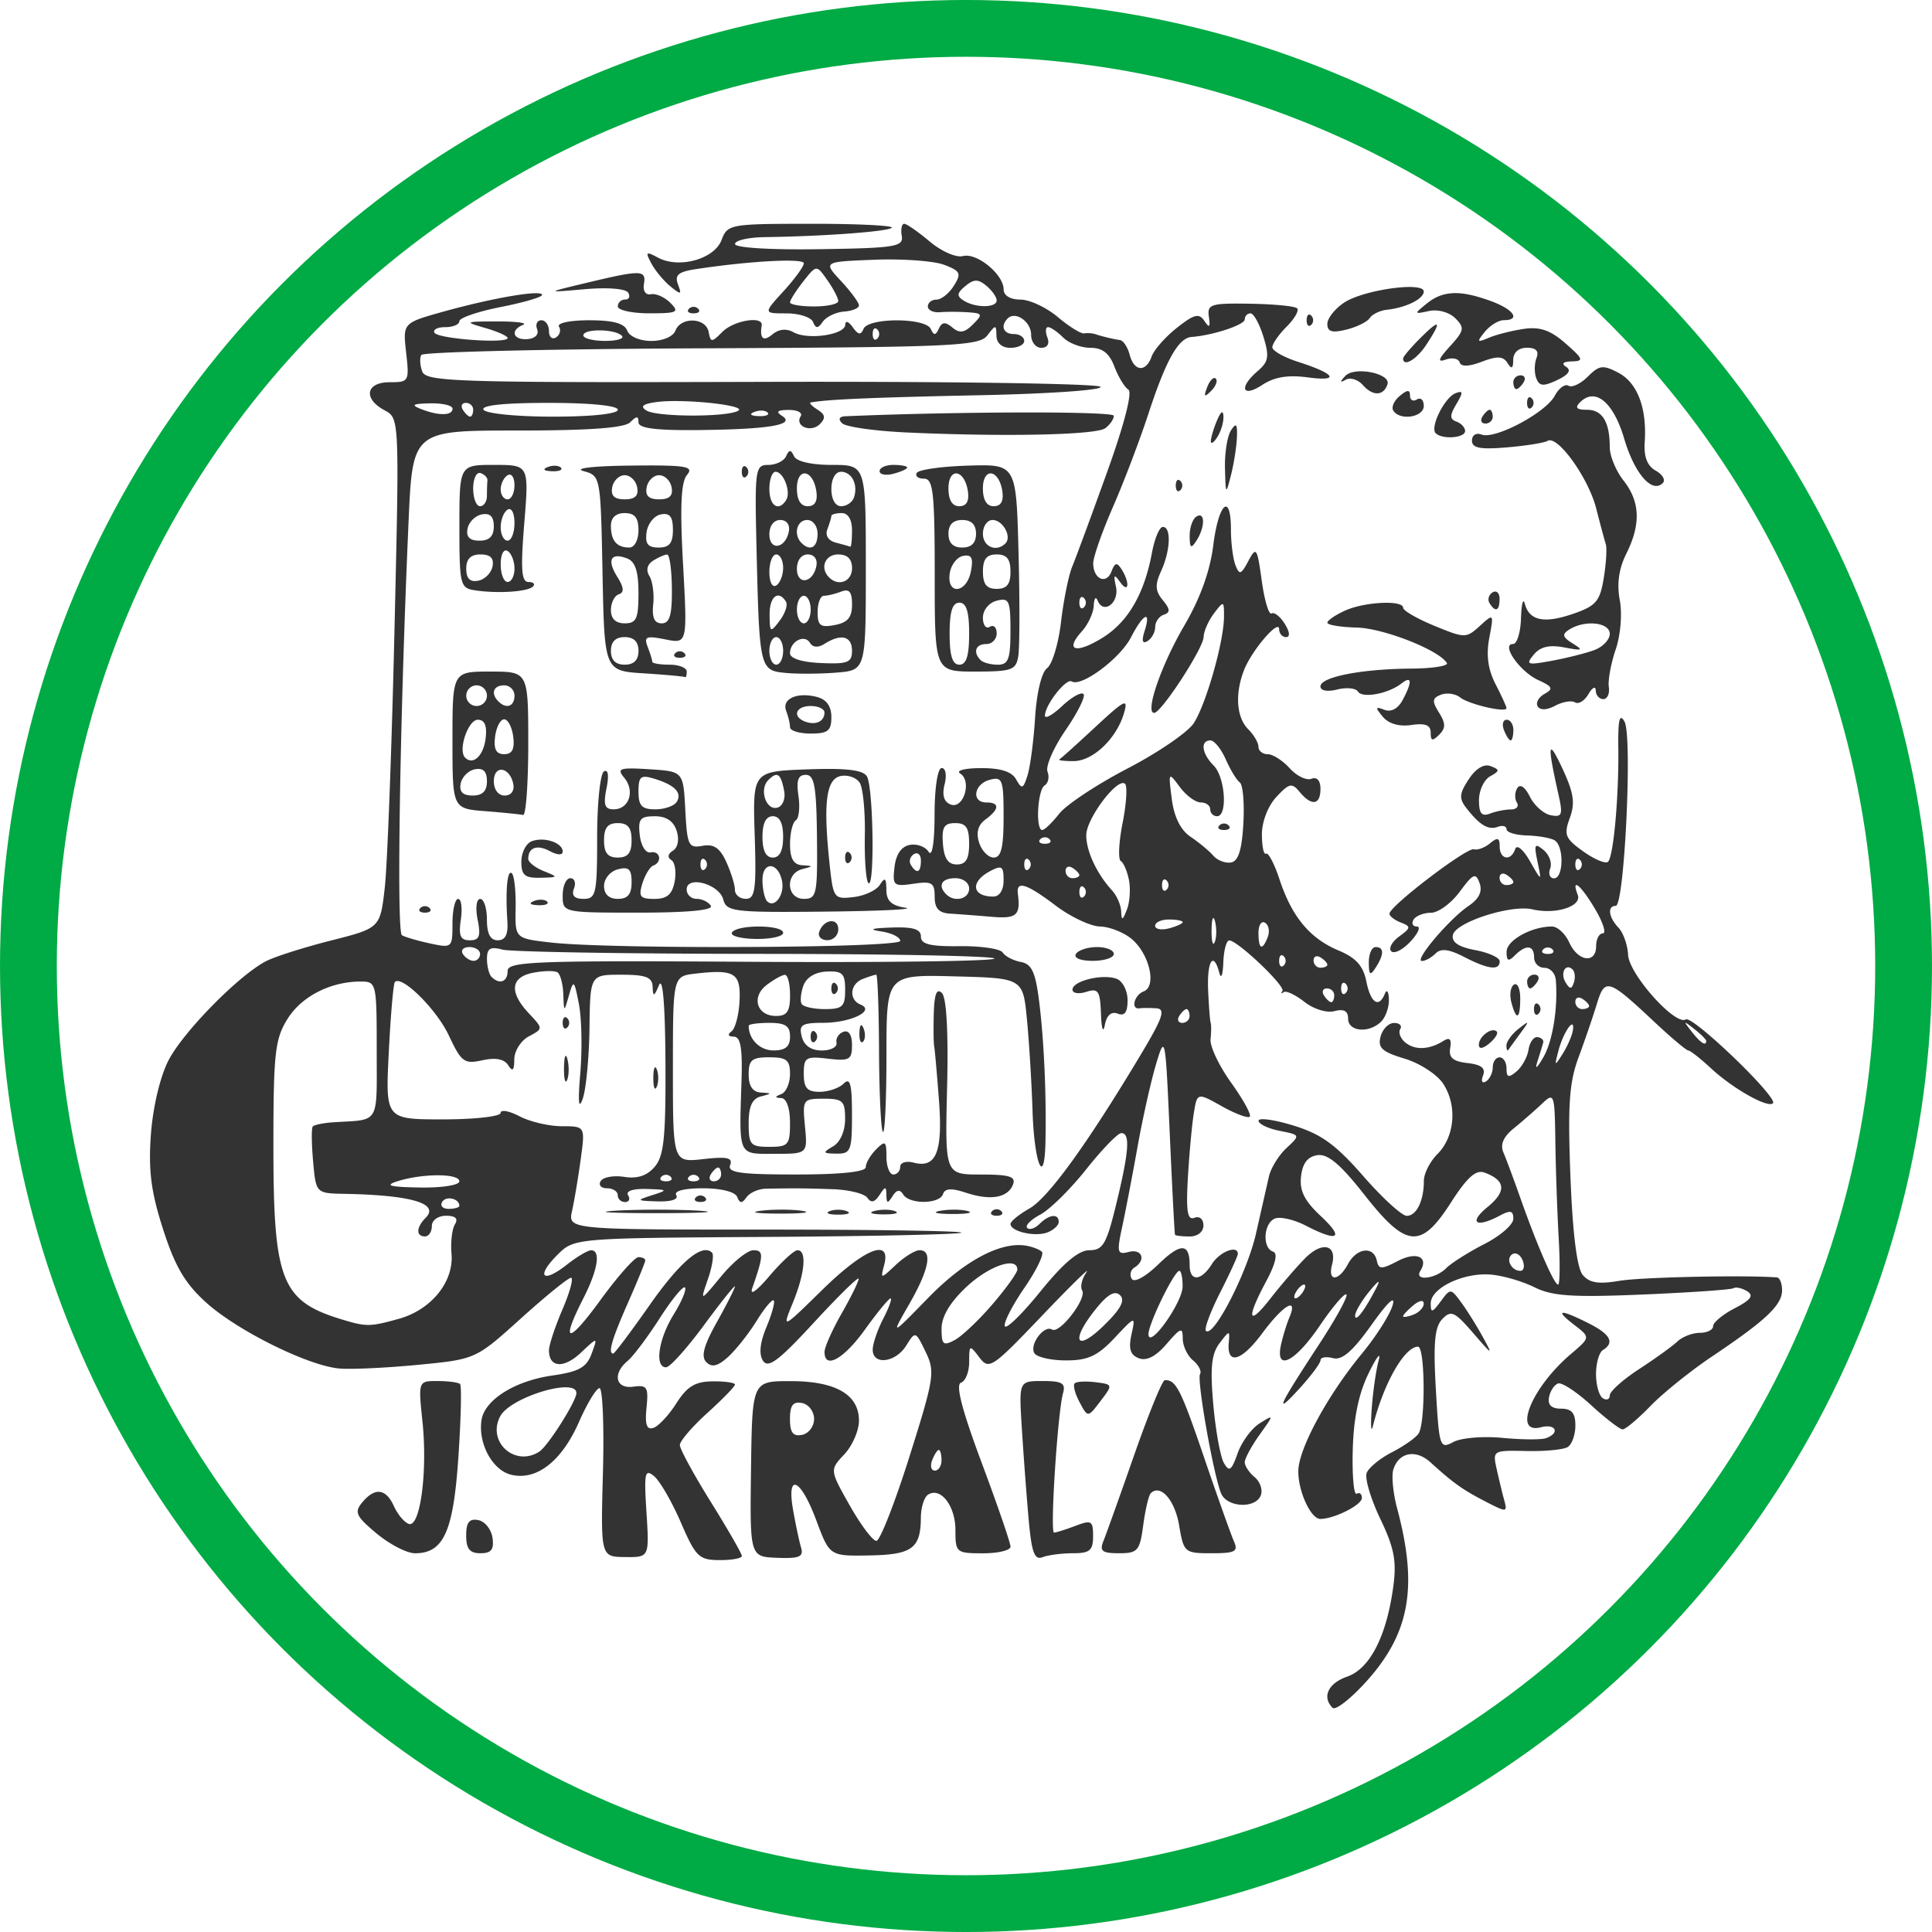
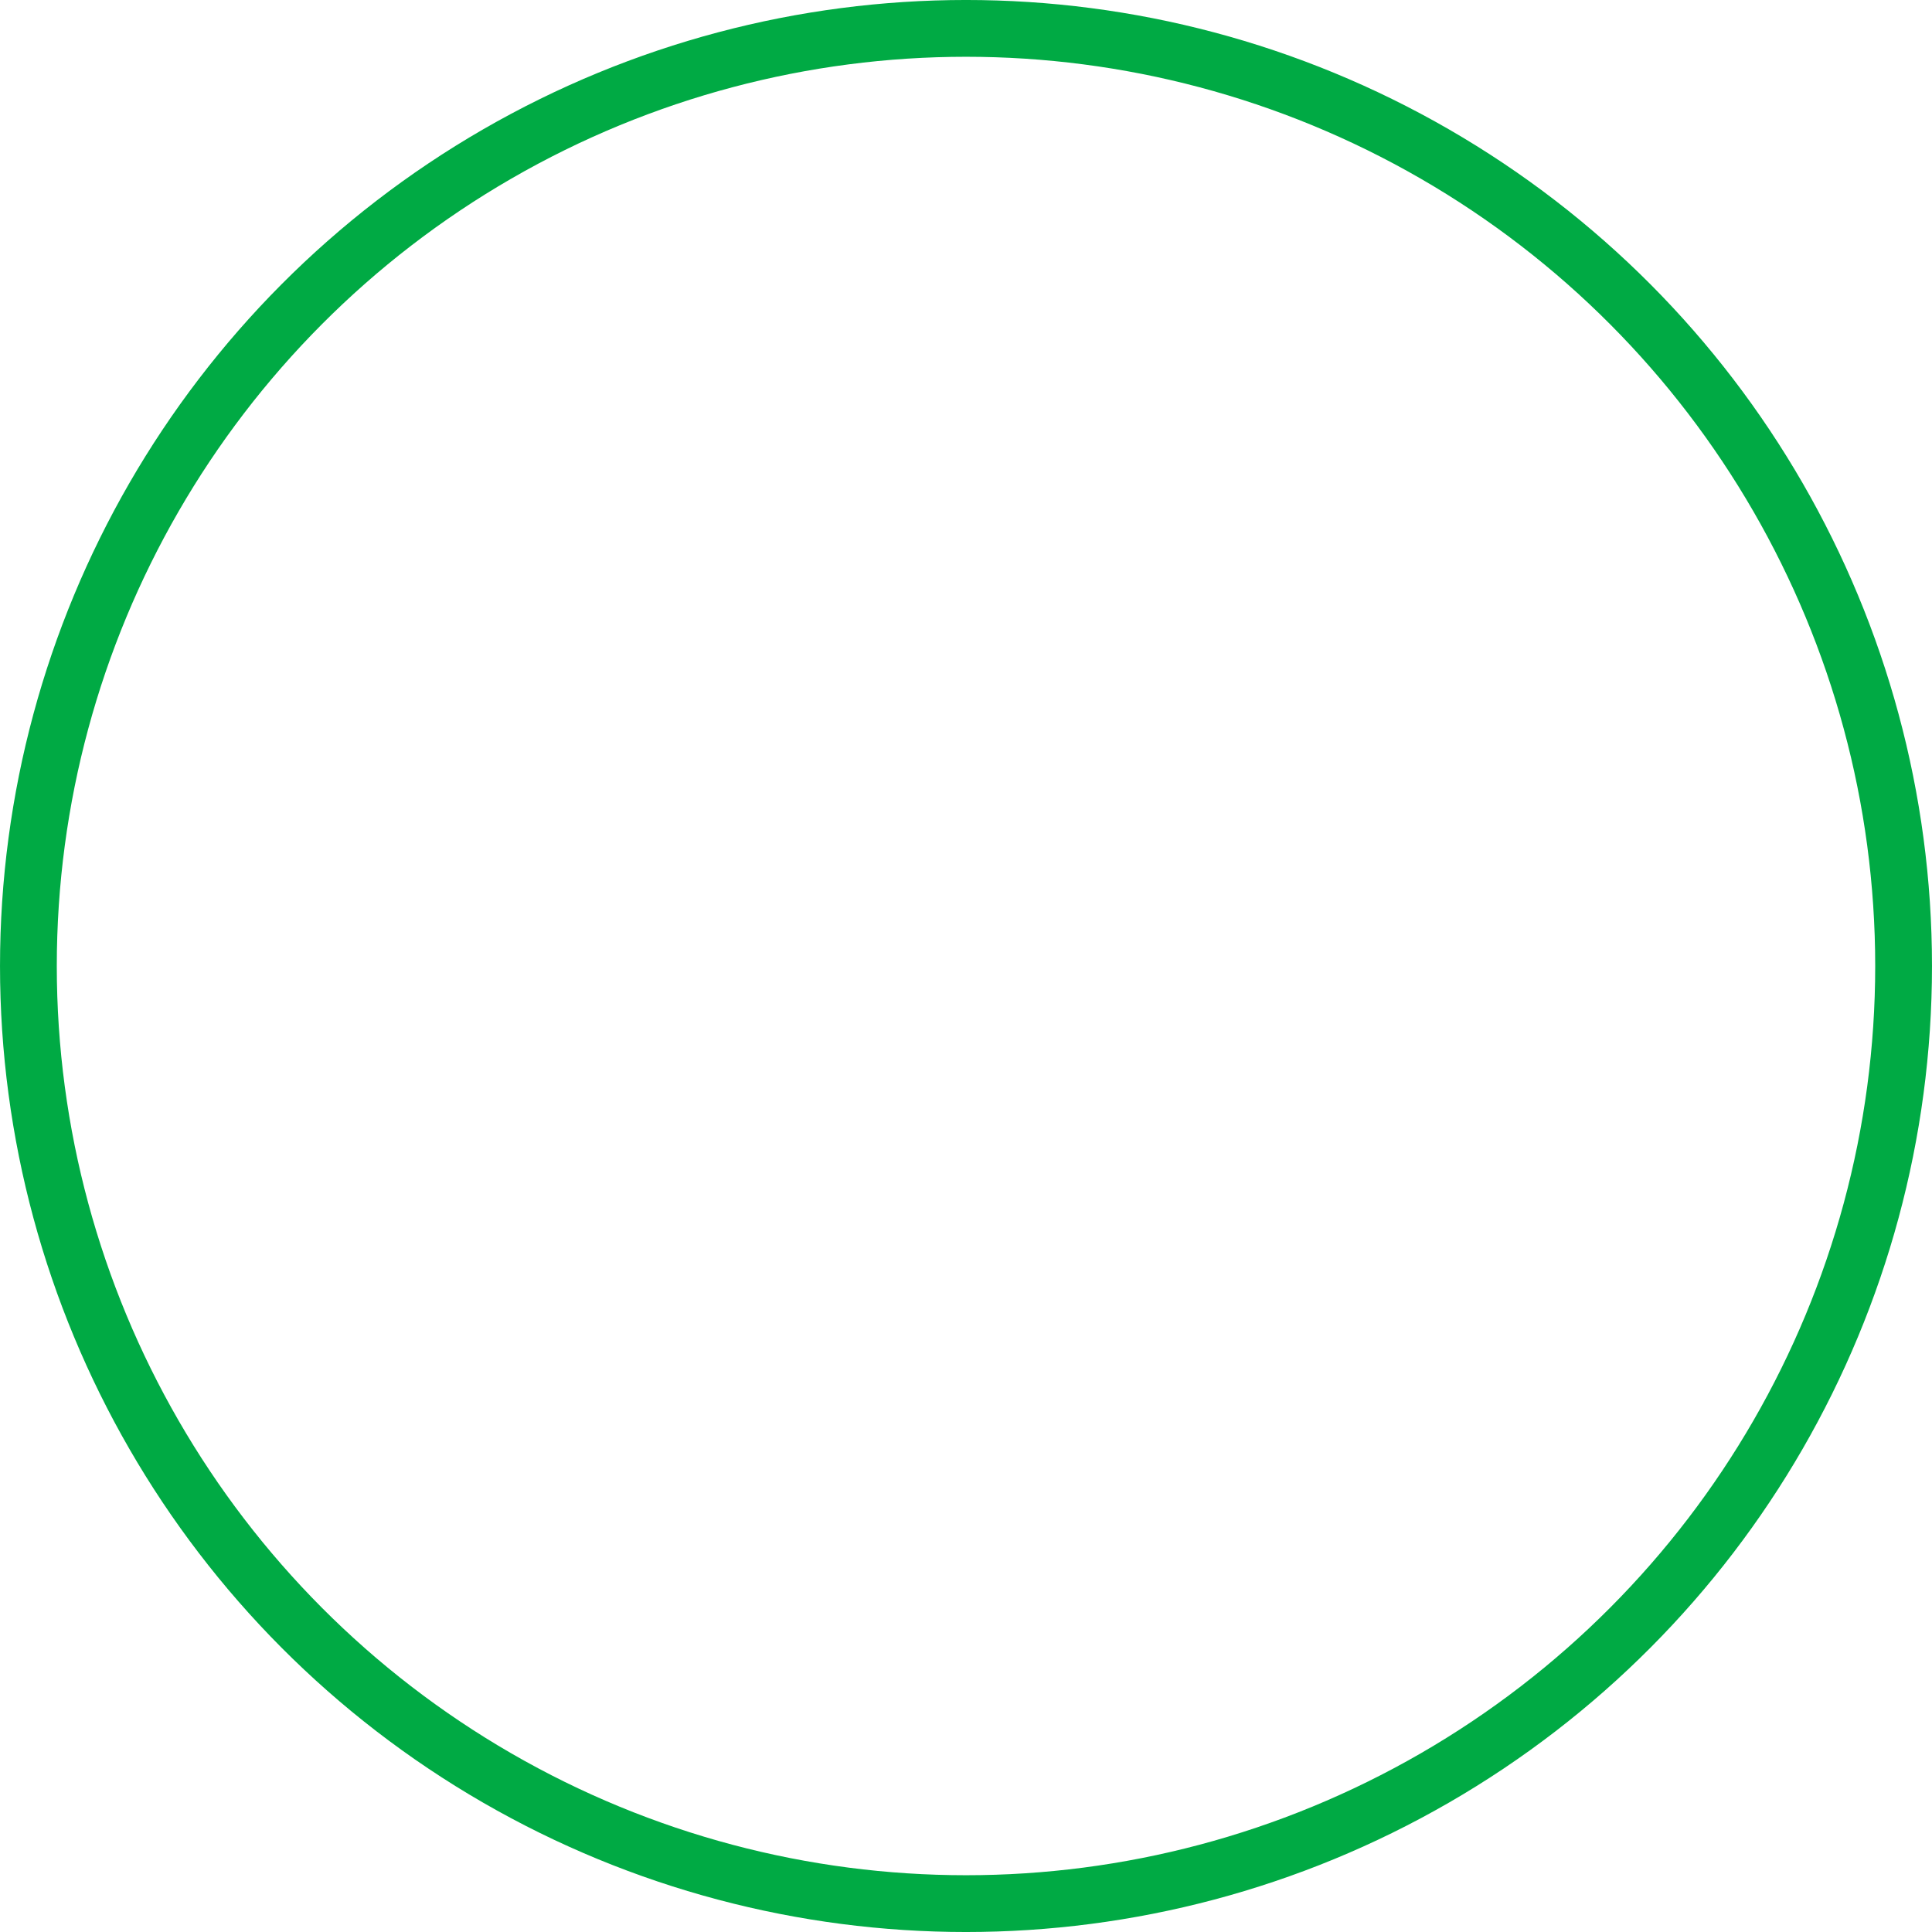
<svg xmlns="http://www.w3.org/2000/svg" xmlns:ns1="http://www.inkscape.org/namespaces/inkscape" xmlns:ns2="http://sodipodi.sourceforge.net/DTD/sodipodi-0.dtd" width="100mm" height="100mm" viewBox="0 0 100 100" version="1.1" id="svg5" ns1:version="1.1 (c68e22c387, 2021-05-23)" ns2:docname="logo_gjkzm – green – kópia.svg">
  <ns2:namedview id="namedview7" pagecolor="#ffffff" bordercolor="#999999" borderopacity="1" ns1:pageshadow="0" ns1:pageopacity="0" ns1:pagecheckerboard="0" ns1:document-units="mm" showgrid="false" ns1:zoom="1.6" ns1:cx="225.3125" ns1:cy="208.4375" ns1:window-width="1920" ns1:window-height="1013" ns1:window-x="-9" ns1:window-y="-9" ns1:window-maximized="1" ns1:current-layer="layer1" width="100mm" />
  <defs id="defs2" />
  <g ns1:label="Vrstva 1" ns1:groupmode="layer" id="layer1">
-     <path id="path1310" style="fill:#333333;fill-opacity:1;stroke-width:0.1;stroke:none;stroke-opacity:1" d="m 42.012,11.584 c -4.24,0 -4.355,0.021 -4.666,0.842 -0.375,0.987 -2.198,1.492 -3.284,0.911 -0.631,-0.338 -0.67,-0.304 -0.347,0.3 0.2,0.374 0.644,0.908 0.985,1.186 0.55,0.447 0.595,0.435 0.392,-0.105 -0.18,-0.48 0.016,-0.649 0.914,-0.786 2.763,-0.422 5.6,-0.576 5.6,-0.305 0,0.162 -0.472,0.812 -1.049,1.444 -1.05,1.149 -1.05,1.149 0.148,1.149 0.659,0 1.279,0.201 1.379,0.446 0.143,0.352 0.25,0.347 0.508,-0.018 0.18,-0.255 0.673,-0.489 1.097,-0.521 0.424,-0.032 0.77,-0.176 0.77,-0.32 0,-0.144 -0.417,-0.712 -0.927,-1.261 -0.928,-0.999 -0.928,-0.998 1.723,-1.102 1.458,-0.057 3.082,0.061 3.609,0.261 0.852,0.324 0.909,0.443 0.509,1.083 -0.247,0.396 -0.652,0.72 -0.899,0.72 -0.247,0 -0.449,0.159 -0.449,0.352 0,0.194 0.281,0.328 0.624,0.3 0.343,-0.029 0.997,-0.027 1.452,0.004 0.759,0.052 0.78,0.104 0.257,0.627 -0.436,0.436 -0.686,0.474 -1.06,0.163 -0.371,-0.308 -0.541,-0.295 -0.703,0.054 -0.168,0.364 -0.257,0.367 -0.421,0.015 -0.275,-0.589 -3.24,-0.589 -3.479,0 -0.136,0.335 -0.275,0.313 -0.559,-0.089 -0.209,-0.295 -0.381,-0.354 -0.384,-0.13 -0.007,0.525 -1.938,0.809 -2.68,0.393 -0.366,-0.205 -0.757,-0.166 -1.088,0.108 -0.472,0.392 -0.668,0.23 -0.559,-0.461 0.081,-0.511 -1.439,-0.263 -2.033,0.332 -0.56,0.56 -0.606,0.56 -0.714,0 -0.143,-0.743 -1.438,-0.791 -1.717,-0.064 -0.118,0.307 -0.65,0.535 -1.248,0.535 -0.598,0 -1.131,-0.228 -1.248,-0.535 -0.144,-0.376 -0.73,-0.535 -1.971,-0.535 -0.999,0 -1.676,0.144 -1.56,0.332 0.113,0.183 0.042,0.433 -0.157,0.556 -0.199,0.123 -0.363,-0.026 -0.363,-0.332 0,-0.306 -0.177,-0.556 -0.394,-0.556 -0.217,0 -0.315,0.208 -0.218,0.462 0.104,0.27 -0.103,0.483 -0.497,0.513 -0.755,0.057 -0.916,-0.461 -0.228,-0.739 0.245,-0.099 -0.357,-0.178 -1.337,-0.176 -1.698,0.004 -1.728,0.02 -0.624,0.339 0.637,0.184 1.159,0.418 1.159,0.52 0,0.304 -3.587,0.047 -3.784,-0.271 -0.099,-0.161 0.15,-0.292 0.553,-0.292 0.404,0 0.734,-0.139 0.734,-0.31 0,-0.171 0.963,-0.5 2.14,-0.732 1.177,-0.231 2.139,-0.513 2.139,-0.626 0,-0.281 -2.501,0.141 -5.079,0.857 -2.13,0.592 -2.129,0.592 -1.956,2.127 0.168,1.494 0.145,1.535 -0.853,1.535 -1.235,0 -1.387,0.851 -0.26,1.455 0.766,0.41 0.766,0.41 0.506,11.512 -0.143,6.106 -0.368,12.042 -0.499,13.193 -0.238,2.092 -0.238,2.092 -2.811,2.744 -1.415,0.359 -2.929,0.843 -3.365,1.077 -1.437,0.769 -4.279,3.671 -5.025,5.132 -0.431,0.843 -0.804,2.424 -0.905,3.834 -0.134,1.862 0.008,2.959 0.633,4.901 0.618,1.923 1.135,2.801 2.232,3.791 1.599,1.444 5.235,3.25 6.863,3.408 0.588,0.057 2.423,-0.027 4.077,-0.186 3.006,-0.289 3.006,-0.29 5.343,-2.399 1.285,-1.16 2.454,-2.109 2.597,-2.109 0.143,0 -0.055,0.735 -0.44,1.634 -0.385,0.899 -0.701,1.852 -0.701,2.118 0,0.902 0.762,0.962 1.649,0.129 0.883,-0.829 0.882,-0.829 0.557,0.052 -0.263,0.711 -0.657,0.929 -2.045,1.128 -1.938,0.279 -3.496,1.263 -3.653,2.307 -0.181,1.206 0.56,2.582 1.522,2.823 1.316,0.33 2.626,-0.684 3.524,-2.728 0.421,-0.958 0.898,-1.746 1.061,-1.75 0.163,-0.005 0.244,1.957 0.179,4.359 -0.118,4.368 -0.119,4.368 1.141,4.383 1.26,0.015 1.26,0.014 1.112,-2.311 -0.131,-2.051 -0.084,-2.272 0.395,-1.875 0.298,0.248 0.921,1.325 1.384,2.394 0.77,1.78 0.939,1.945 2,1.95 0.637,0.003 1.158,-0.092 1.158,-0.213 0,-0.12 -0.722,-1.377 -1.604,-2.793 -0.882,-1.416 -1.605,-2.743 -1.605,-2.949 0,-0.206 0.641,-0.954 1.426,-1.663 0.784,-0.709 1.426,-1.369 1.426,-1.468 0,-0.099 -0.522,-0.173 -1.159,-0.166 -0.902,0.011 -1.316,0.262 -1.872,1.134 -0.392,0.616 -0.928,1.189 -1.19,1.274 -0.348,0.113 -0.444,-0.168 -0.356,-1.044 0.107,-1.067 0.032,-1.187 -0.682,-1.088 -0.923,0.128 -1.095,-0.673 -0.287,-1.343 0.283,-0.235 1.026,-1.224 1.65,-2.197 0.624,-0.973 1.213,-1.691 1.308,-1.596 0.095,0.095 -0.166,0.722 -0.581,1.393 -0.792,1.281 -1.003,2.739 -0.397,2.739 0.197,0 1.079,-0.98 1.961,-2.178 0.882,-1.198 1.604,-2.101 1.604,-2.006 0,0.095 -0.421,0.926 -0.936,1.848 -0.683,1.221 -0.83,1.783 -0.544,2.069 0.287,0.287 0.592,0.213 1.126,-0.27 0.403,-0.365 1.067,-1.204 1.475,-1.864 0.408,-0.661 0.807,-1.137 0.885,-1.059 0.078,0.078 -0.089,0.697 -0.373,1.375 -0.34,0.813 -0.401,1.408 -0.179,1.748 0.266,0.409 0.815,-0.004 2.636,-1.98 1.265,-1.373 2.305,-2.392 2.313,-2.265 0.008,0.127 -0.385,0.929 -0.873,1.783 -0.488,0.853 -0.889,1.752 -0.891,1.997 -0.009,0.935 0.99,0.383 2.097,-1.159 0.634,-0.882 1.227,-1.604 1.318,-1.604 0.091,0 -0.079,0.473 -0.378,1.052 -0.299,0.579 -0.544,1.3 -0.544,1.604 0,0.816 1.18,0.671 1.733,-0.213 0.474,-0.759 0.483,-0.757 1.006,0.324 0.496,1.024 0.445,1.353 -0.84,5.428 -0.753,2.386 -1.521,4.345 -1.707,4.353 -0.186,0.008 -0.806,-0.815 -1.379,-1.828 -1.041,-1.843 -1.041,-1.843 -0.283,-2.649 0.417,-0.444 0.758,-1.229 0.758,-1.744 3e-6,-1.354 -1.205,-2.047 -3.556,-2.046 -1.971,0.001 -1.971,0.001 -2.031,4.546 -0.061,4.545 -0.061,4.544 1.35,4.599 1.157,0.045 1.38,-0.051 1.239,-0.534 -0.095,-0.324 -0.279,-1.191 -0.409,-1.926 -0.352,-1.984 0.383,-1.667 1.197,0.517 0.692,1.855 0.692,1.855 2.745,1.82 2.219,-0.038 2.659,-0.362 2.669,-1.96 0.003,-0.528 0.173,-1.063 0.378,-1.19 0.65,-0.402 1.411,0.589 1.411,1.836 0,1.167 0.043,1.204 1.426,1.204 0.784,0 1.426,-0.155 1.426,-0.344 0,-0.189 -0.672,-2.145 -1.494,-4.345 -1.022,-2.737 -1.36,-4.046 -1.07,-4.142 0.233,-0.078 0.424,-0.56 0.424,-1.072 0,-0.895 0.02,-0.903 0.526,-0.238 0.501,0.66 0.652,0.559 3.248,-2.16 1.497,-1.569 2.531,-2.579 2.296,-2.244 -0.234,0.335 -0.334,0.757 -0.222,0.938 0.256,0.415 -1.168,2.267 -1.558,2.026 -0.413,-0.256 -1.187,0.782 -0.913,1.225 0.127,0.205 0.865,0.372 1.641,0.372 1.129,0 1.628,-0.231 2.503,-1.159 1.092,-1.159 1.092,-1.159 0.877,-0.17 -0.159,0.731 -0.058,1.048 0.386,1.218 0.399,0.153 0.879,-0.094 1.435,-0.741 0.728,-0.847 0.835,-0.883 0.835,-0.281 0,0.379 0.239,0.887 0.531,1.13 0.292,0.242 0.456,0.561 0.365,0.709 -0.174,0.282 0.668,5.083 1.081,6.158 0.287,0.749 1.789,0.833 2.065,0.116 0.107,-0.28 -0.036,-0.701 -0.318,-0.935 -0.282,-0.234 -0.514,-0.582 -0.514,-0.773 0,-0.191 0.342,-0.828 0.761,-1.415 0.761,-1.068 0.761,-1.068 0.006,-0.597 -0.415,0.259 -0.926,0.956 -1.135,1.548 -0.319,0.901 -0.436,0.982 -0.713,0.497 -0.182,-0.319 -0.429,-1.684 -0.548,-3.031 -0.168,-1.893 -0.094,-2.612 0.324,-3.163 0.513,-0.677 0.537,-0.679 0.478,-0.038 -0.111,1.193 0.654,0.98 1.736,-0.482 1.084,-1.465 1.867,-1.921 1.402,-0.816 -0.144,0.343 -0.341,0.985 -0.437,1.426 -0.304,1.403 0.729,0.889 2.01,-0.999 0.665,-0.98 1.284,-1.707 1.377,-1.614 0.092,0.092 -0.547,1.26 -1.422,2.594 -2.122,3.238 -2.342,3.73 -1.022,2.289 0.608,-0.664 1.105,-1.331 1.105,-1.482 0,-0.151 0.291,-0.199 0.646,-0.106 0.468,0.122 1.019,-0.355 1.996,-1.727 0.851,-1.195 1.253,-1.566 1.088,-1.004 -0.144,0.49 -0.858,1.613 -1.587,2.495 -1.757,2.126 -3.258,4.885 -3.291,6.046 -0.03,1.038 0.637,2.512 1.137,2.512 0.717,0 2.15,-0.721 2.15,-1.082 0,-0.213 -0.12,-0.312 -0.267,-0.221 -0.147,0.091 -0.239,-0.928 -0.204,-2.265 0.044,-1.651 0.308,-2.927 0.824,-3.978 0.417,-0.851 0.65,-1.145 0.516,-0.655 -0.133,0.49 -0.294,1.614 -0.358,2.496 -0.063,0.883 -0.035,1.284 0.063,0.891 0.55,-2.195 1.634,-4.101 2.333,-4.101 0.369,0 0.394,3.944 0.029,4.496 -0.144,0.218 -0.764,0.653 -1.378,0.968 -0.614,0.314 -1.202,0.797 -1.308,1.072 -0.106,0.275 0.211,1.343 0.704,2.373 0.725,1.515 0.853,2.188 0.671,3.524 -0.349,2.558 -1.209,4.235 -2.384,4.644 -0.985,0.344 -1.317,1.05 -0.757,1.615 0.148,0.147 0.926,-0.456 1.729,-1.342 2.27,-2.503 2.703,-4.91 1.616,-8.97 -0.211,-0.784 -0.3,-1.692 -0.201,-2.017 0.274,-0.895 1.159,-1.071 1.919,-0.382 1.198,1.086 1.665,1.419 2.846,2.03 1.104,0.571 1.149,0.568 0.98,-0.052 -0.098,-0.357 -0.275,-1.088 -0.394,-1.624 -0.214,-0.962 -0.194,-0.974 1.532,-0.935 0.961,0.022 1.926,-0.071 2.144,-0.206 0.218,-0.135 0.397,-0.637 0.397,-1.115 0,-0.643 -0.193,-0.871 -0.739,-0.871 -0.498,0 -0.702,-0.194 -0.624,-0.594 0.063,-0.327 0.276,-0.647 0.472,-0.711 0.196,-0.064 0.967,0.444 1.714,1.13 0.746,0.685 1.477,1.246 1.624,1.246 0.147,3e-6 0.797,-0.546 1.444,-1.214 0.647,-0.668 2.083,-1.822 3.19,-2.564 2.233,-1.497 3.211,-2.303 3.51,-2.956 a 45.73,45.73 0 0 0 0.019,-0.043 c 0.06,-0.143 0.088,-0.28 0.088,-0.416 0,-0.358 -0.12,-0.66 -0.268,-0.671 -1.672,-0.129 -7.035,-0.013 -8.152,0.176 -1.089,0.184 -1.554,0.109 -1.901,-0.309 -0.298,-0.359 -0.52,-2.153 -0.634,-5.102 -0.142,-3.688 -0.063,-4.852 0.42,-6.153 0.327,-0.882 0.754,-2.129 0.949,-2.771 0.412,-1.358 0.594,-1.302 2.938,0.899 0.888,0.833 1.696,1.515 1.795,1.515 0.099,0 0.63,0.417 1.18,0.927 1.129,1.048 2.937,2.067 3.201,1.803 0.284,-0.284 -4.159,-4.557 -4.512,-4.339 -0.547,0.338 -2.937,-2.34 -2.987,-3.346 -0.025,-0.51 -0.248,-1.14 -0.494,-1.399 -0.515,-0.541 -0.59,-1.133 -0.144,-1.133 0.451,0 0.87,-8.791 0.454,-9.534 -0.255,-0.456 -0.34,-0.104 -0.321,1.338 0.032,2.518 -0.247,5.629 -0.531,5.913 -0.122,0.122 -0.698,-0.118 -1.28,-0.532 -0.943,-0.672 -1.019,-0.861 -0.7,-1.733 0.285,-0.777 0.204,-1.309 -0.393,-2.583 -0.741,-1.579 -0.785,-1.267 -0.193,1.374 0.235,1.047 0.186,1.179 -0.399,1.066 -0.367,-0.071 -0.854,-0.502 -1.081,-0.959 -0.252,-0.506 -0.508,-0.679 -0.654,-0.442 -0.132,0.213 -0.141,0.548 -0.02,0.745 0.121,0.196 -0.016,0.357 -0.306,0.357 -0.29,0 -0.781,0.097 -1.091,0.216 -0.424,0.163 -0.564,-0.01 -0.564,-0.695 0,-0.501 0.259,-1.057 0.574,-1.233 0.508,-0.284 0.511,-0.345 0.027,-0.531 -0.343,-0.132 -0.765,0.122 -1.133,0.683 -0.49,0.748 -0.509,0.992 -0.116,1.494 0.695,0.889 1.131,1.146 1.629,0.964 0.245,-0.09 0.446,-0.032 0.446,0.128 0,0.16 0.479,0.304 1.065,0.321 0.586,0.017 1.227,0.131 1.426,0.254 0.489,0.302 0.461,1.964 -0.033,1.964 -0.217,0 -0.307,-0.229 -0.2,-0.509 0.107,-0.28 -0.046,-0.709 -0.341,-0.953 -0.462,-0.384 -0.505,-0.301 -0.316,0.598 0.219,1.043 0.219,1.043 -0.393,-0.027 -0.35,-0.611 -0.676,-0.879 -0.761,-0.624 -0.216,0.645 -0.803,0.547 -0.803,-0.133 0,-0.454 -0.107,-0.49 -0.497,-0.166 -0.274,0.227 -0.65,0.367 -0.837,0.311 -0.365,-0.109 -4.37,2.945 -4.37,3.333 0,0.128 0.266,0.335 0.59,0.459 0.531,0.204 0.522,0.276 -0.089,0.722 -0.373,0.273 -0.557,0.617 -0.408,0.766 0.149,0.149 0.596,-0.079 0.994,-0.506 0.398,-0.427 0.547,-0.776 0.332,-0.776 -0.215,0 -0.293,-0.161 -0.172,-0.357 0.121,-0.196 0.527,-0.356 0.902,-0.356 0.375,0 1.043,-0.489 1.485,-1.086 0.7,-0.947 0.831,-1.004 1.03,-0.446 0.155,0.433 -0.028,0.812 -0.566,1.175 -0.995,0.67 -2.846,2.853 -2.418,2.853 0.174,0 0.491,-0.174 0.704,-0.387 0.278,-0.278 0.694,-0.228 1.48,0.178 1.246,0.644 1.841,0.717 1.841,0.224 0,-0.187 -0.569,-0.447 -1.265,-0.578 -0.868,-0.163 -1.232,-0.408 -1.159,-0.78 0.13,-0.66 3.008,-1.588 4.118,-1.329 1.205,0.282 2.573,-0.156 2.345,-0.75 -0.361,-0.941 0.168,-0.506 0.906,0.746 0.405,0.686 0.581,1.248 0.392,1.248 -0.189,0 -0.345,0.294 -0.345,0.654 3e-6,0.93 -0.938,0.81 -1.389,-0.178 -0.208,-0.458 -0.612,-0.832 -0.898,-0.832 -1.065,0 -2.349,0.716 -2.349,1.31 0,0.478 0.095,0.52 0.427,0.187 0.582,-0.582 0.998,-0.538 0.998,0.106 0,0.294 0.241,0.535 0.535,0.535 0.294,4e-6 0.558,0.281 0.587,0.624 0.12,1.443 -0.16,3.179 -0.646,4.011 -0.348,0.596 -0.446,0.655 -0.294,0.178 0.125,-0.392 0.256,-0.817 0.29,-0.945 0.035,-0.127 -0.098,-0.254 -0.294,-0.281 -0.196,-0.027 -0.406,0.266 -0.467,0.651 -0.061,0.386 -0.341,0.893 -0.624,1.128 -0.411,0.341 -0.514,0.311 -0.514,-0.152 0,-0.318 -0.161,-0.579 -0.357,-0.579 -0.196,0 -0.356,0.231 -0.356,0.514 0,0.283 -0.159,0.612 -0.352,0.732 -0.198,0.123 -0.264,-0.013 -0.15,-0.309 0.144,-0.376 -0.088,-0.56 -0.807,-0.643 -0.754,-0.086 -0.98,-0.282 -0.895,-0.775 0.08,-0.47 -0.023,-0.575 -0.357,-0.366 -0.733,0.458 -1.473,0.485 -1.969,0.074 -0.249,-0.207 -0.366,-0.518 -0.258,-0.692 0.107,-0.174 -0.036,-0.316 -0.319,-0.316 -0.283,0 -0.598,0.319 -0.7,0.709 -0.151,0.578 0.078,0.788 1.242,1.137 0.785,0.235 1.685,0.82 1.999,1.299 0.736,1.123 0.605,2.737 -0.293,3.635 -0.389,0.389 -0.707,1.014 -0.707,1.391 0,1.036 -0.38,1.812 -0.887,1.812 -0.25,0 -1.263,-0.926 -2.251,-2.058 -1.422,-1.628 -2.175,-2.174 -3.608,-2.614 -0.996,-0.306 -1.811,-0.418 -1.811,-0.251 0,0.168 0.488,0.403 1.085,0.522 1.084,0.217 1.085,0.218 0.361,0.893 -0.399,0.371 -0.807,1.032 -0.907,1.468 -0.1,0.436 -0.401,1.764 -0.67,2.952 -0.458,2.031 -2.207,5.428 -2.594,5.04 -0.097,-0.097 0.236,-0.99 0.739,-1.983 0.503,-0.993 0.915,-1.892 0.915,-1.997 0,-0.483 -0.944,-0.115 -1.343,0.523 -0.557,0.892 -1.152,0.923 -1.152,0.059 0,-1.157 -0.462,-1.167 -1.63,-0.035 -0.658,0.638 -1.237,0.953 -1.366,0.744 -0.123,-0.2 -0.061,-0.464 0.138,-0.587 0.618,-0.382 0.398,-0.987 -0.294,-0.807 -0.594,0.155 -0.627,0.033 -0.341,-1.295 0.174,-0.807 0.532,-2.671 0.795,-4.142 0.263,-1.471 0.694,-3.396 0.958,-4.278 0.469,-1.567 0.485,-1.484 0.709,3.565 0.126,2.844 0.249,5.211 0.273,5.26 0.025,0.049 0.366,0.089 0.758,0.089 0.417,0 0.713,-0.238 0.713,-0.573 0,-0.325 -0.201,-0.496 -0.465,-0.394 -0.36,0.138 -0.438,-0.319 -0.343,-2.012 0.068,-1.205 0.204,-2.706 0.301,-3.336 0.178,-1.145 0.178,-1.145 1.455,-0.428 0.702,0.394 1.354,0.638 1.45,0.542 0.096,-0.096 -0.338,-0.887 -0.963,-1.757 -0.625,-0.871 -1.105,-1.883 -1.066,-2.25 0.039,-0.367 0.042,-0.747 0.006,-0.845 -0.036,-0.098 -0.095,-0.86 -0.131,-1.694 -0.065,-1.525 0.278,-2.051 0.581,-0.891 0.09,0.343 0.181,0.102 0.204,-0.535 0.023,-0.637 0.162,-1.154 0.309,-1.15 0.445,0.014 2.928,2.378 2.751,2.619 -0.091,0.124 -0.064,0.15 0.061,0.058 0.124,-0.092 0.608,0.134 1.074,0.501 0.478,0.376 1.156,0.586 1.556,0.482 0.492,-0.129 0.709,-0.009 0.709,0.391 0,0.674 1.091,0.769 1.711,0.149 0.235,-0.235 0.416,-0.757 0.4,-1.159 -0.015,-0.402 -0.109,-0.53 -0.208,-0.285 -0.311,0.77 -0.736,0.487 -0.961,-0.64 -0.161,-0.803 -0.535,-1.218 -1.438,-1.596 C 67.797,48.575 66.865,47.451 66.225,45.51 65.961,44.709 65.648,44.114 65.53,44.186 c -0.118,0.073 -0.214,-0.377 -0.214,-1 0,-0.657 0.314,-1.47 0.75,-1.937 0.663,-0.712 0.802,-0.743 1.202,-0.26 0.622,0.75 1.079,0.684 1.079,-0.156 0,-0.433 -0.179,-0.634 -0.468,-0.523 -0.257,0.099 -0.764,-0.146 -1.125,-0.546 -0.361,-0.399 -0.872,-0.726 -1.136,-0.726 -0.264,0 -0.48,-0.172 -0.48,-0.382 0,-0.21 -0.241,-0.623 -0.535,-0.917 -0.603,-0.603 -0.69,-1.82 -0.216,-3.045 0.395,-1.023 1.821,-2.689 1.821,-2.128 0,0.226 0.162,0.411 0.36,0.411 0.217,0 0.189,-0.274 -0.071,-0.69 -0.237,-0.38 -0.545,-0.62 -0.683,-0.534 -0.138,0.086 -0.366,-0.675 -0.506,-1.691 -0.237,-1.721 -0.284,-1.791 -0.692,-1.028 -0.382,0.715 -0.468,0.742 -0.671,0.213 -0.128,-0.333 -0.232,-1.154 -0.232,-1.825 0,-1.963 -0.639,-1.4 -0.915,0.807 -0.166,1.332 -0.681,2.755 -1.502,4.157 -1.191,2.031 -2.047,4.514 -1.556,4.513 0.367,-10e-4 2.547,-3.347 2.559,-3.928 0.006,-0.29 0.247,-0.839 0.535,-1.22 0.506,-0.669 0.523,-0.664 0.519,0.178 -0.006,1.287 -0.931,4.534 -1.568,5.507 -0.306,0.467 -1.846,1.52 -3.423,2.34 -1.577,0.82 -3.167,1.872 -3.534,2.338 -0.366,0.466 -0.763,0.847 -0.882,0.847 -0.356,0 -0.243,-2.08 0.125,-2.308 0.188,-0.116 0.254,-0.437 0.147,-0.715 -0.106,-0.277 0.317,-1.246 0.941,-2.153 0.624,-0.907 1.039,-1.745 0.921,-1.863 -0.118,-0.118 -0.615,0.162 -1.104,0.622 -0.489,0.46 -0.889,0.683 -0.889,0.497 0,-0.552 1.095,-1.95 1.387,-1.77 0.495,0.306 2.495,-1.181 3.062,-2.277 0.646,-1.25 1.061,-1.442 0.707,-0.328 -0.162,0.51 -0.112,0.678 0.154,0.514 0.217,-0.134 0.395,-0.461 0.395,-0.728 0,-0.266 0.201,-0.552 0.446,-0.634 0.346,-0.116 0.334,-0.286 -0.052,-0.754 -0.393,-0.476 -0.412,-0.793 -0.089,-1.501 0.487,-1.068 0.536,-2.29 0.092,-2.29 -0.174,0 -0.428,0.602 -0.564,1.337 -0.395,2.132 -1.241,3.586 -2.563,4.403 -1.377,0.851 -1.973,0.668 -1.07,-0.329 0.326,-0.36 0.605,-0.962 0.621,-1.339 0.015,-0.377 0.106,-0.493 0.201,-0.259 0.3,0.739 1.129,0.113 0.948,-0.717 -0.137,-0.63 -0.097,-0.677 0.212,-0.244 0.449,0.629 0.522,0.042 0.081,-0.654 -0.241,-0.38 -0.347,-0.358 -0.527,0.112 -0.268,0.698 -0.943,0.389 -0.943,-0.431 0,-0.316 0.461,-1.631 1.025,-2.921 0.564,-1.29 1.392,-3.469 1.841,-4.842 0.898,-2.745 1.546,-3.897 2.219,-3.947 1.108,-0.083 2.759,-0.628 2.759,-0.91 0,-0.172 0.134,-0.313 0.297,-0.313 0.163,0 0.464,0.544 0.668,1.208 0.315,1.025 0.269,1.295 -0.297,1.78 -0.988,0.846 -0.809,1.401 0.232,0.719 0.631,-0.414 1.334,-0.531 2.36,-0.393 1.694,0.227 1.44,-0.183 -0.496,-0.802 -0.735,-0.235 -1.337,-0.575 -1.337,-0.756 0,-0.181 0.334,-0.663 0.743,-1.071 0.409,-0.409 0.652,-0.835 0.54,-0.946 -0.112,-0.112 -1.208,-0.218 -2.437,-0.238 -2.04,-0.032 -2.225,0.027 -2.13,0.679 0.08,0.55 0.027,0.599 -0.233,0.212 -0.279,-0.414 -0.527,-0.352 -1.423,0.356 -0.597,0.472 -1.184,1.138 -1.306,1.481 -0.296,0.838 -0.909,0.791 -1.139,-0.089 -0.103,-0.392 -0.329,-0.733 -0.502,-0.758 -0.353,-0.05 -0.893,-0.179 -1.295,-0.31 -0.147,-0.048 -0.4,-0.063 -0.562,-0.035 -0.162,0.028 -0.776,-0.354 -1.364,-0.849 -0.589,-0.495 -1.458,-0.901 -1.934,-0.901 -0.52,0 -0.865,-0.208 -0.865,-0.521 0,-0.78 -1.386,-1.919 -2.105,-1.731 -0.351,0.092 -1.112,-0.241 -1.72,-0.752 -0.6,-0.505 -1.195,-0.918 -1.322,-0.918 -0.128,0 -0.185,0.281 -0.127,0.624 0.095,0.563 -0.322,0.63 -4.263,0.69 -2.528,0.039 -4.368,-0.074 -4.368,-0.268 0,-0.184 0.682,-0.343 1.515,-0.356 3.101,-0.045 6.401,-0.288 6.599,-0.486 0.113,-0.113 -1.751,-0.206 -4.142,-0.206 z m 0.234,2.324 c 0.156,-0.008 0.296,0.192 0.578,0.594 0.31,0.442 0.564,0.929 0.564,1.082 0,0.152 -0.562,0.277 -1.248,0.277 -0.686,0 -1.248,-0.095 -1.248,-0.211 0,-0.116 0.308,-0.603 0.685,-1.082 0.342,-0.435 0.514,-0.652 0.67,-0.66 z m -9.289,0.232 c -0.402,-0.009 -1.172,0.158 -2.583,0.496 -2.139,0.512 -2.139,0.512 -0.11,0.333 1.173,-0.103 2.122,-0.028 2.249,0.178 0.121,0.196 0.051,0.357 -0.157,0.357 -0.208,0 -0.378,0.16 -0.378,0.356 0,0.196 0.734,0.357 1.63,0.357 1.457,0 1.572,-0.058 1.088,-0.542 -0.298,-0.298 -0.75,-0.498 -1.006,-0.446 -0.269,0.055 -0.421,-0.167 -0.36,-0.528 0.062,-0.368 0.028,-0.554 -0.374,-0.563 z m 17.558,0.388 c 0.163,-0.002 0.325,0.086 0.538,0.263 0.294,0.244 0.535,0.585 0.535,0.757 v 6.67e-4 c 0,0.392 -1.095,0.398 -1.71,0.008 -0.37,-0.234 -0.352,-0.385 0.089,-0.751 0.22,-0.183 0.385,-0.275 0.548,-0.277 z m 22.679,0.334 c -0.92,-0.067 -2.855,0.299 -3.61,0.794 -0.485,0.318 -0.881,0.817 -0.881,1.111 0,0.402 0.24,0.475 0.98,0.294 0.539,-0.132 1.086,-0.402 1.215,-0.599 0.129,-0.197 0.53,-0.391 0.891,-0.43 0.992,-0.108 1.905,-0.562 1.905,-0.946 0,-0.13 -0.194,-0.201 -0.501,-0.223 z m 2.02,0.313 c -0.521,0.021 -0.947,0.198 -1.362,0.534 -0.674,0.547 -0.672,0.557 0.116,0.388 0.459,-0.098 1.045,0.064 1.357,0.375 0.493,0.493 0.466,0.639 -0.273,1.451 -0.61,0.671 -0.668,0.848 -0.221,0.688 0.331,-0.118 0.655,-0.054 0.72,0.144 0.079,0.236 0.473,0.224 1.152,-0.034 0.797,-0.303 1.099,-0.288 1.324,0.067 0.215,0.339 0.293,0.296 0.297,-0.164 0.003,-0.381 0.279,-0.624 0.707,-0.624 0.477,0 0.637,0.171 0.497,0.534 -0.113,0.294 -0.118,0.765 -0.01,1.046 0.159,0.414 0.364,0.432 1.081,0.093 0.59,-0.279 0.745,-0.506 0.466,-0.684 -0.266,-0.169 -0.159,-0.271 0.294,-0.283 0.633,-0.015 0.596,-0.12 -0.325,-0.929 -0.772,-0.678 -1.32,-0.872 -2.139,-0.756 -0.606,0.086 -1.423,0.291 -1.815,0.455 -0.635,0.267 -0.66,0.234 -0.224,-0.302 0.269,-0.331 0.711,-0.602 0.981,-0.602 0.899,0 0.507,-0.564 -0.693,-0.998 -0.795,-0.287 -1.41,-0.422 -1.932,-0.401 z m -39.315,0.707 c -0.086,0 -0.172,0.033 -0.238,0.099 -0.131,0.131 -0.024,0.238 0.238,0.238 0.261,0 0.369,-0.107 0.238,-0.238 -0.065,-0.065 -0.152,-0.099 -0.238,-0.099 z m 31.879,0.4 c -0.085,-0.013 -0.146,0.096 -0.146,0.292 0,0.261 0.107,0.368 0.238,0.238 0.131,-0.131 0.131,-0.344 0,-0.475 -0.033,-0.033 -0.064,-0.051 -0.093,-0.055 z m -15.263,0.068 c 0.397,0.023 0.856,0.469 0.856,0.977 0,0.371 0.235,0.675 0.523,0.675 0.319,0 0.443,-0.209 0.318,-0.535 -0.113,-0.294 -0.096,-0.534 0.037,-0.534 0.133,0 0.482,0.24 0.777,0.534 0.294,0.294 0.928,0.535 1.41,0.535 0.625,0 0.981,0.278 1.245,0.973 0.204,0.535 0.53,1.072 0.725,1.193 0.216,0.133 -0.22,1.818 -1.109,4.286 -0.805,2.237 -1.616,4.433 -1.802,4.882 -0.186,0.449 -0.445,1.733 -0.576,2.853 -0.131,1.12 -0.456,2.197 -0.721,2.393 -0.284,0.209 -0.54,1.263 -0.621,2.553 -0.076,1.208 -0.253,2.557 -0.393,2.999 -0.224,0.707 -0.295,0.732 -0.587,0.211 -0.228,-0.408 -0.8,-0.591 -1.83,-0.587 -0.839,0.003 -1.308,0.127 -1.066,0.281 0.618,0.393 0.168,1.856 -0.493,1.602 -0.352,-0.135 -0.457,-0.481 -0.315,-1.045 0.119,-0.473 0.053,-0.843 -0.151,-0.843 -0.21,0 -0.366,1.013 -0.369,2.407 -0.003,1.471 -0.124,2.219 -0.311,1.926 -0.168,-0.264 -0.606,-0.423 -0.975,-0.353 -0.433,0.082 -0.712,0.488 -0.788,1.149 -0.11,0.957 -0.047,1.012 0.981,0.861 0.957,-0.141 1.098,-0.055 1.098,0.669 0,0.608 0.214,0.843 0.802,0.878 0.441,0.027 1.404,0.1 2.14,0.163 1.303,0.112 1.51,-0.069 1.364,-1.192 -0.091,-0.7 0.446,-0.531 1.96,0.614 0.77,0.583 1.802,1.069 2.292,1.081 0.49,0.012 1.227,0.302 1.637,0.645 0.92,0.769 1.309,2.449 0.628,2.711 -0.5,0.192 -0.686,0.953 -0.215,0.878 0.147,-0.023 0.538,-0.023 0.869,0 0.491,0.034 0.336,0.487 -0.84,2.449 -2.751,4.589 -4.756,7.357 -5.73,7.911 -0.539,0.306 -0.98,0.667 -0.981,0.801 -0.004,0.391 1.271,0.684 1.909,0.439 0.322,-0.123 0.585,-0.368 0.585,-0.543 0,-0.447 -0.493,-0.396 -0.993,0.104 -0.232,0.232 -0.519,0.325 -0.638,0.206 -0.119,-0.119 0.186,-0.429 0.677,-0.689 0.491,-0.26 1.562,-1.316 2.379,-2.346 0.818,-1.03 1.633,-1.872 1.813,-1.872 0.471,0 0.406,0.926 -0.256,3.654 -0.508,2.092 -0.689,2.407 -1.393,2.407 -0.558,0 -1.344,0.661 -2.537,2.135 -0.95,1.175 -1.78,1.982 -1.843,1.795 -0.063,-0.187 0.394,-1.079 1.015,-1.982 0.621,-0.903 1.029,-1.742 0.906,-1.865 -0.123,-0.123 -0.499,-0.267 -0.837,-0.321 -1.315,-0.21 -3.181,0.789 -5.044,2.7 -1.944,1.995 -1.944,1.994 -0.985,0.326 1.026,-1.785 1.219,-2.788 0.536,-2.788 -0.232,0 -0.784,0.339 -1.226,0.754 -0.803,0.754 -0.802,0.754 -0.605,0 0.366,-1.4 -1.03,-0.836 -3.205,1.296 -2.091,2.05 -2.091,2.05 -1.526,0.67 0.629,-1.535 0.735,-2.719 0.243,-2.719 -0.177,0 -0.832,0.602 -1.456,1.337 -0.658,0.776 -1.03,1.038 -0.886,0.624 0.593,-1.701 0.6,-1.961 0.057,-1.961 -0.303,0 -1.048,0.602 -1.656,1.337 -1.106,1.337 -1.105,1.337 -0.698,0.16 0.225,-0.647 0.321,-1.264 0.215,-1.37 -0.506,-0.506 -1.65,0.456 -3.243,2.728 v 6.68e-4 c -0.962,1.371 -1.804,2.493 -1.872,2.493 -0.287,0 -0.071,-0.743 0.767,-2.64 0.49,-1.109 0.891,-2.091 0.891,-2.183 0,-0.092 -0.159,-0.168 -0.352,-0.168 -0.194,0 -1.076,0.995 -1.961,2.211 -1.69,2.323 -2.1,2.29 -0.895,-0.072 0.753,-1.476 0.918,-2.495 0.405,-2.495 -0.17,0 -0.74,0.339 -1.267,0.754 -1.251,0.984 -1.603,0.61 -0.482,-0.512 0.871,-0.871 0.871,-0.872 10.813,-0.933 5.468,-0.033 10.013,-0.132 10.101,-0.22 0.088,-0.088 -4.459,-0.159 -10.104,-0.159 -10.263,0 -10.263,3.33e-4 -10.045,-0.98 0.12,-0.539 0.321,-1.743 0.448,-2.674 0.23,-1.693 0.23,-1.693 -0.978,-1.696 -0.665,-0.001 -1.649,-0.232 -2.189,-0.514 -0.539,-0.281 -0.981,-0.361 -0.981,-0.176 0,0.184 -1.341,0.335 -2.981,0.335 -2.981,0 -2.981,2.1e-4 -2.807,-3.476 0.096,-1.912 0.237,-3.546 0.313,-3.631 0.347,-0.386 2.157,1.405 2.796,2.766 0.648,1.379 0.796,1.488 1.738,1.282 0.686,-0.151 1.132,-0.064 1.336,0.258 0.225,0.355 0.309,0.273 0.313,-0.306 0.003,-0.434 0.341,-0.969 0.752,-1.189 0.747,-0.4 0.747,-0.399 0,-1.194 -1.031,-1.098 -0.946,-1.876 0.232,-2.101 0.538,-0.103 1.1,-0.113 1.248,-0.021 0.148,0.092 0.285,0.599 0.305,1.126 0.036,0.959 0.036,0.959 0.292,0.068 0.239,-0.833 0.273,-0.803 0.516,0.451 0.143,0.738 0.175,2.343 0.072,3.566 -0.128,1.511 -0.088,1.938 0.125,1.332 0.173,-0.49 0.33,-2.135 0.35,-3.655 0.036,-2.763 0.035,-2.763 1.64,-2.763 1.281,0 1.609,0.126 1.629,0.624 0.021,0.534 0.069,0.521 0.332,-0.089 0.193,-0.449 0.316,1.037 0.331,4.007 0.021,3.873 -0.079,4.842 -0.556,5.399 -0.396,0.463 -0.897,0.629 -1.573,0.523 -0.546,-0.086 -1.095,0.011 -1.222,0.217 -0.127,0.205 0.019,0.373 0.325,0.373 0.306,0 0.556,0.161 0.556,0.357 0,0.196 0.17,0.356 0.378,0.356 0.208,0 0.278,-0.16 0.157,-0.356 -0.131,-0.213 0.256,-0.342 0.959,-0.321 1.109,0.033 1.126,0.053 0.288,0.321 -0.838,0.268 -0.821,0.288 0.288,0.321 0.703,0.021 1.091,-0.109 0.959,-0.321 -0.134,-0.217 0.403,-0.357 1.376,-0.357 0.943,0 1.67,0.182 1.777,0.446 0.14,0.345 0.249,0.349 0.486,0.016 0.168,-0.236 0.621,-0.435 1.008,-0.441 1.6,-0.027 2.019,-0.023 3.466,0.027 0.833,0.029 1.636,0.23 1.783,0.448 0.186,0.274 0.375,0.232 0.619,-0.139 0.312,-0.475 0.352,-0.475 0.362,0 0.009,0.436 0.068,0.445 0.318,0.051 0.214,-0.337 0.38,-0.364 0.55,-0.089 0.323,0.523 1.888,0.507 2.064,-0.021 0.099,-0.298 0.435,-0.317 1.188,-0.068 1.272,0.421 2.169,0.264 2.435,-0.428 0.157,-0.408 -0.188,-0.515 -1.663,-0.514 -1.861,6.67e-4 -1.86,0.001 -1.75,-4.507 0.07,-2.845 -0.029,-4.647 -0.268,-4.886 -0.266,-0.266 -0.39,0.039 -0.42,1.03 -0.023,0.775 -0.014,1.555 0.02,1.733 0.034,0.178 0.145,1.431 0.247,2.784 0.202,2.676 -0.145,3.535 -1.306,3.231 -0.387,-0.101 -0.7,-0.005 -0.7,0.215 0,0.219 -0.16,0.398 -0.356,0.398 -0.196,0 -0.357,-0.413 -0.357,-0.917 0,-0.815 -0.059,-0.857 -0.534,-0.382 -0.294,0.294 -0.535,0.707 -0.535,0.917 0,0.246 -1.279,0.382 -3.603,0.382 -2.902,0 -3.568,-0.095 -3.417,-0.487 0.147,-0.382 -0.153,-0.449 -1.388,-0.31 -1.575,0.178 -1.575,0.177 -1.575,-4.644 0,-4.821 1.53e-4,-4.821 1.159,-4.955 2.037,-0.236 2.359,-0.037 2.29,1.414 -0.034,0.724 -0.223,1.434 -0.419,1.578 -0.217,0.159 -0.17,0.265 0.118,0.268 0.352,0.004 0.456,0.584 0.404,2.234 -0.127,4.012 -0.207,3.832 1.716,3.832 1.703,0 1.703,3.34e-4 1.567,-1.426 -0.132,-1.387 -0.106,-1.426 0.971,-1.426 0.988,0 1.107,0.113 1.107,1.052 0,0.626 -0.253,1.199 -0.624,1.415 -0.557,0.325 -0.538,0.366 0.178,0.375 0.739,0.01 0.802,-0.148 0.802,-2.022 0,-1.581 -0.095,-1.937 -0.427,-1.605 -0.235,0.235 -0.797,0.428 -1.248,0.428 -0.646,0 -0.82,-0.197 -0.82,-0.931 0,-0.853 0.103,-0.919 1.248,-0.785 1.118,0.13 1.248,0.057 1.248,-0.703 0,-0.529 -0.168,-0.788 -0.446,-0.686 -0.245,0.09 -0.405,0.344 -0.356,0.564 0.049,0.221 -0.294,0.401 -0.761,0.401 -0.55,0 -0.916,-0.251 -1.036,-0.713 -0.161,-0.616 -0.01,-0.715 1.117,-0.719 1.43,-0.006 2.702,-0.628 1.928,-0.942 -0.627,-0.255 -0.554,-1.073 0.119,-1.331 0.31,-0.119 0.62,-0.217 0.69,-0.217 0.069,0 0.135,1.79 0.144,3.977 0.01,2.187 0.1,4.059 0.201,4.159 0.101,0.101 0.183,-1.69 0.183,-3.979 0,-4.163 1.73e-4,-4.163 3.533,-4.071 3.533,0.092 3.533,0.092 3.739,2.232 0.114,1.177 0.244,3.315 0.29,4.752 0.087,2.714 0.616,3.981 0.668,1.597 0.052,-2.417 -0.073,-5.234 -0.321,-7.236 -0.194,-1.568 -0.384,-1.983 -0.956,-2.091 -0.392,-0.074 -0.813,-0.294 -0.936,-0.488 -0.122,-0.194 -1.125,-0.342 -2.228,-0.329 -1.533,0.018 -2.006,-0.099 -2.006,-0.497 0,-0.384 -0.399,-0.507 -1.515,-0.468 -1.064,0.038 -1.224,0.098 -0.535,0.202 0.539,0.082 0.981,0.302 0.981,0.489 0,0.372 -14.939,0.442 -18.081,0.085 -1.858,-0.211 -1.858,-0.211 -1.827,-1.782 0.017,-0.864 -0.069,-1.672 -0.192,-1.795 -0.237,-0.238 -0.342,0.859 -0.235,2.48 0.045,0.682 -0.107,0.981 -0.497,0.981 -0.386,0 -0.562,-0.334 -0.562,-1.07 0,-0.588 -0.156,-1.07 -0.347,-1.07 -0.196,0 -0.255,0.466 -0.134,1.07 0.172,0.86 0.093,1.07 -0.406,1.07 -0.486,0 -0.586,-0.231 -0.463,-1.07 0.086,-0.588 0.024,-1.07 -0.138,-1.07 -0.162,0 -0.295,0.574 -0.295,1.276 0,1.253 -0.02,1.272 -1.158,1.028 -0.637,-0.137 -1.294,-0.328 -1.458,-0.425 -0.284,-0.168 -0.108,-11.181 0.343,-21.4 0.208,-4.724 0.208,-4.724 5.627,-4.724 3.739,0 5.551,-0.133 5.846,-0.428 0.333,-0.333 0.428,-0.332 0.428,0.004 0,0.308 0.895,0.423 3.12,0.4 3.64,-0.038 5.034,-0.274 4.313,-0.732 -0.345,-0.219 -0.249,-0.306 0.343,-0.309 0.453,-0.003 0.731,0.144 0.619,0.326 -0.32,0.518 0.532,0.867 0.993,0.407 0.311,-0.311 0.282,-0.494 -0.12,-0.748 -0.293,-0.185 -0.452,-0.352 -0.354,-0.371 0.822,-0.159 3.255,-0.263 8.807,-0.377 3.569,-0.074 6.353,-0.27 6.186,-0.437 -0.166,-0.167 -8.081,-0.281 -17.588,-0.253 -15.681,0.045 -17.306,-0.004 -17.508,-0.532 -0.123,-0.32 -0.145,-0.708 -0.05,-0.862 0.095,-0.154 6.623,-0.309 14.505,-0.343 13.016,-0.057 14.374,-0.118 14.791,-0.668 0.431,-0.567 0.46,-0.566 0.471,0.019 0.007,0.382 0.287,0.624 0.724,0.624 0.392,0 0.713,-0.161 0.713,-0.357 0,-0.196 -0.24,-0.356 -0.534,-0.356 -0.543,0 -0.71,-0.419 -0.322,-0.807 0.1,-0.1 0.225,-0.139 0.358,-0.132 z m 21.821,0.454 c -0.097,0.013 -0.37,0.245 -0.82,0.695 -0.49,0.49 -0.891,0.964 -0.891,1.053 0,0.469 0.704,0.052 1.207,-0.717 0.461,-0.704 0.629,-1.049 0.504,-1.032 z m -29.021,0.192 c 0.028,0.004 0.06,0.022 0.093,0.055 0.131,0.131 0.131,0.344 0,0.475 -0.131,0.131 -0.238,0.024 -0.238,-0.238 0,-0.196 0.06,-0.305 0.145,-0.292 z m -14.26,0.104 c 0.453,0.004 0.95,0.097 1.13,0.277 0.147,0.147 -0.241,0.267 -0.862,0.267 -0.621,0 -1.129,-0.128 -1.129,-0.284 0,-0.179 0.408,-0.264 0.861,-0.26 z m 51.844,1.914 c -0.221,0.028 -0.417,0.183 -0.713,0.478 -0.371,0.371 -0.821,0.584 -1,0.473 -0.179,-0.111 -0.499,0.123 -0.712,0.52 -0.472,0.881 -3.094,2.273 -3.784,2.009 -0.284,-0.109 -0.501,0.026 -0.501,0.311 0,0.387 0.418,0.468 1.808,0.351 0.994,-0.084 1.943,-0.236 2.107,-0.337 0.508,-0.314 2.107,1.907 2.512,3.488 0.211,0.825 0.436,1.663 0.501,1.863 0.065,0.2 0.017,0.986 -0.107,1.747 -0.196,1.205 -0.399,1.443 -1.572,1.849 -1.51,0.523 -2.28,0.365 -2.513,-0.514 -0.086,-0.326 -0.176,0.009 -0.198,0.744 -0.023,0.735 -0.207,1.337 -0.41,1.337 -0.649,0 0.349,1.432 1.3,1.866 0.746,0.34 0.798,0.454 0.327,0.717 -0.308,0.172 -0.467,0.464 -0.352,0.649 0.127,0.206 0.477,0.191 0.906,-0.038 0.384,-0.206 0.846,-0.283 1.026,-0.172 0.18,0.111 0.492,-0.081 0.694,-0.429 0.202,-0.347 0.373,-0.431 0.378,-0.186 0.006,0.245 0.182,0.446 0.39,0.446 0.208,3e-6 0.337,-0.281 0.286,-0.624 -0.051,-0.343 0.108,-1.216 0.354,-1.939 0.256,-0.753 0.347,-1.85 0.213,-2.566 -0.158,-0.841 -0.047,-1.625 0.337,-2.394 0.763,-1.53 0.719,-2.695 -0.142,-3.79 -0.392,-0.499 -0.713,-1.273 -0.713,-1.721 0,-1.314 -0.382,-1.942 -1.179,-1.942 -0.542,0 -0.639,-0.107 -0.354,-0.392 0.782,-0.782 1.721,-0.006 2.278,1.881 0.535,1.814 1.443,2.86 1.999,2.305 0.155,-0.155 -0.009,-0.444 -0.364,-0.643 -0.443,-0.248 -0.622,-0.716 -0.57,-1.489 0.118,-1.755 -0.382,-3.065 -1.368,-3.581 -0.396,-0.207 -0.642,-0.305 -0.863,-0.277 z m -12.32,0.208 c -0.393,-0.021 -0.772,0.046 -0.948,0.238 -0.291,0.316 -0.283,0.366 0.03,0.191 0.233,-0.131 0.635,-6.68e-4 0.891,0.29 0.509,0.575 1.062,0.554 1.263,-0.047 0.118,-0.355 -0.58,-0.635 -1.236,-0.671 z m 8.128,0.205 c -0.208,0 -0.378,0.161 -0.378,0.357 0,0.196 0.071,0.356 0.157,0.356 0.086,0 0.257,-0.16 0.378,-0.356 0.121,-0.196 0.05,-0.357 -0.157,-0.357 z m -15.875,0.142 c -0.109,0.026 -0.246,0.203 -0.347,0.467 -0.193,0.508 -0.152,0.549 0.2,0.2 0.244,-0.242 0.353,-0.53 0.243,-0.64 -0.027,-0.027 -0.06,-0.035 -0.097,-0.027 z m 10.032,0.673 c -0.083,0.003 -0.216,0.087 -0.414,0.252 -0.292,0.242 -0.443,0.582 -0.335,0.756 0.334,0.54 1.579,0.351 1.579,-0.239 0,-0.306 -0.16,-0.457 -0.356,-0.335 -0.196,0.121 -0.357,0.031 -0.357,-0.201 0,-0.158 -0.033,-0.235 -0.116,-0.232 z m 2.7,0.048 c -0.05,0.002 -0.125,0.024 -0.223,0.062 -0.569,0.218 -1.337,1.763 -1.03,2.071 h 6.69e-4 c 0.337,0.337 1.521,0.249 1.521,-0.113 0,-0.18 -0.201,-0.399 -0.446,-0.488 -0.355,-0.128 -0.356,-0.314 -0.005,-0.908 0.27,-0.458 0.333,-0.63 0.182,-0.623 z m 3.623,0.271 c -0.085,-0.013 -0.146,0.096 -0.146,0.292 0,0.261 0.107,0.368 0.238,0.238 0.131,-0.131 0.131,-0.344 0,-0.475 -0.033,-0.033 -0.064,-0.051 -0.092,-0.055 z M 35.296,20.763 c 1.485,0.034 3.254,0.282 2.923,0.492 -0.543,0.343 -4.214,0.337 -4.76,-0.007 -0.344,-0.216 -0.191,-0.342 0.534,-0.439 0.344,-0.046 0.808,-0.058 1.303,-0.046 z m -11.182,0.09 c 0.208,0 0.378,0.16 0.378,0.356 0,0.196 -0.071,0.357 -0.157,0.357 -0.086,0 -0.257,-0.161 -0.378,-0.357 -0.121,-0.196 -0.05,-0.356 0.157,-0.356 z m 4.279,0 c 2.153,0 3.586,0.142 3.586,0.356 0,0.213 -1.359,0.357 -3.366,0.357 -1.86,0 -3.465,-0.16 -3.587,-0.357 -0.141,-0.229 1.066,-0.356 3.367,-0.356 z m -6.129,0.025 c 0.637,-0.014 1.159,0.109 1.159,0.272 0,0.371 -0.71,0.382 -1.622,0.025 -0.549,-0.215 -0.452,-0.278 0.463,-0.298 z m 54.841,0.332 c -0.086,0 -0.256,0.161 -0.377,0.357 -0.121,0.196 -0.051,0.356 0.157,0.356 0.208,0 0.378,-0.16 0.378,-0.356 0,-0.196 -0.071,-0.357 -0.157,-0.357 z m -37.667,0.044 c 0.124,0.005 0.231,0.038 0.29,0.097 0.118,0.119 -0.092,0.203 -0.468,0.187 -0.415,-0.017 -0.5,-0.102 -0.216,-0.216 0.129,-0.051 0.27,-0.074 0.394,-0.069 z m 23.833,0.09 c -0.053,-0.027 -0.145,0.107 -0.271,0.401 -0.169,0.392 -0.315,0.873 -0.326,1.07 -0.011,0.196 0.136,0.116 0.326,-0.178 0.19,-0.294 0.337,-0.775 0.326,-1.07 -0.005,-0.132 -0.023,-0.206 -0.055,-0.223 z m -10.35,0.005 c -2.734,0.005 -6.207,0.07 -9.157,0.196 -0.329,0.014 -0.393,0.146 -0.176,0.363 0.187,0.187 1.704,0.403 3.37,0.478 5.066,0.23 9.778,0.129 10.248,-0.22 0.245,-0.182 0.446,-0.472 0.446,-0.645 0,-0.12 -1.997,-0.177 -4.731,-0.172 z m 11.017,0.675 c -0.05,0.011 -0.123,0.098 -0.224,0.256 -0.19,0.294 -0.329,1.177 -0.309,1.962 0.035,1.374 0.046,1.387 0.309,0.356 0.15,-0.588 0.289,-1.471 0.309,-1.961 0.018,-0.437 -0.002,-0.631 -0.085,-0.613 z m -23.044,1.326 c -0.062,0 -0.125,0.089 -0.208,0.268 -0.114,0.245 -0.528,0.446 -0.919,0.446 -0.678,0 -0.706,0.207 -0.608,4.368 0.147,6.199 0.164,6.268 1.505,6.398 0.617,0.06 1.803,0.052 2.636,-0.016 1.515,-0.125 1.515,-0.125 1.515,-5.438 0,-5.312 2.9e-4,-5.312 -1.753,-5.312 -1.054,0 -1.836,-0.178 -1.961,-0.446 -0.083,-0.178 -0.146,-0.268 -0.208,-0.268 z m -15.314,0.713 c -1.801,0 -1.801,-3.35e-4 -1.801,3.184 0,3.028 0.039,3.19 0.802,3.307 1.167,0.179 2.732,0.078 3.004,-0.194 0.13,-0.13 0.026,-0.236 -0.23,-0.236 -0.365,0 -0.412,-0.651 -0.219,-3.03 0.246,-3.031 0.246,-3.03 -1.556,-3.03 z m 20.662,0 c -0.392,0 -0.713,0.145 -0.713,0.323 0,0.178 0.321,0.239 0.713,0.136 0.392,-0.103 0.713,-0.248 0.713,-0.323 0,-0.075 -0.321,-0.136 -0.713,-0.136 z m 4.698,0.022 c -0.237,-0.002 -0.508,0.006 -0.818,0.015 -1.363,0.04 -2.563,0.208 -2.666,0.374 -0.103,0.166 0.063,0.302 0.369,0.302 0.477,0 0.556,0.709 0.556,4.992 0,4.992 2.37e-4,4.992 2.098,4.992 1.899,0 2.11,-0.076 2.228,-0.803 0.072,-0.441 0.078,-2.856 0.012,-5.366 -0.104,-3.994 -0.117,-4.493 -1.78,-4.507 z m -16.568,0.013 c -0.437,-0.009 -1.004,-0.007 -1.725,6.68e-4 -1.927,0.02 -2.964,0.14 -2.45,0.283 0.891,0.247 0.891,0.25 0.99,5.295 0.099,5.048 0.099,5.048 2.14,5.176 1.122,0.071 2.08,0.159 2.129,0.196 0.049,0.037 0.089,-0.093 0.089,-0.289 0,-0.196 -0.401,-0.356 -0.891,-0.356 -0.49,0 -0.891,-0.067 -0.891,-0.149 0,-0.082 -0.107,-0.428 -0.238,-0.769 -0.206,-0.536 -0.081,-0.589 0.909,-0.391 1.147,0.229 1.147,0.229 0.921,-3.881 -0.164,-2.979 -0.108,-4.254 0.204,-4.63 0.279,-0.336 0.126,-0.458 -1.186,-0.484 z m -5.632,0.009 c -0.124,-0.005 -0.265,0.018 -0.393,0.069 -0.284,0.114 -0.2,0.198 0.215,0.215 0.376,0.015 0.586,-0.069 0.468,-0.187 -0.059,-0.059 -0.166,-0.092 -0.29,-0.097 z m 9.802,0.02 c -0.085,-0.013 -0.146,0.096 -0.146,0.292 0,0.261 0.107,0.368 0.238,0.238 0.131,-0.131 0.131,-0.344 0,-0.475 -0.033,-0.033 -0.064,-0.051 -0.092,-0.055 z m 1.599,0.292 c 0.416,0 0.81,1.041 0.553,1.458 -0.388,0.628 -0.871,0.314 -0.871,-0.567 0,-0.49 0.143,-0.891 0.318,-0.891 z m 3.387,0 c 0.564,0 0.901,0.673 0.67,1.337 -0.086,0.245 -0.383,0.446 -0.661,0.446 -0.301,0 -0.505,-0.36 -0.505,-0.891 0,-0.524 0.205,-0.891 0.497,-0.891 z m -18.731,0.061 c 0.025,-0.004 0.051,-0.002 0.077,0.007 0.211,0.07 0.371,0.244 0.356,0.386 -0.015,0.142 -0.026,0.499 -0.026,0.794 h -6.67e-4 c 0,0.294 -0.16,0.534 -0.356,0.534 -0.196,0 -0.356,-0.414 -0.356,-0.921 0,-0.443 0.132,-0.772 0.306,-0.801 z m 16.891,0.027 c 0.23,0.034 0.482,0.349 0.566,0.92 0.076,0.514 -0.074,0.775 -0.446,0.775 -0.364,0 -0.56,-0.322 -0.56,-0.921 0,-0.558 0.209,-0.808 0.44,-0.774 z m 7.844,0 c 0.23,0.034 0.482,0.35 0.566,0.921 0.076,0.514 -0.074,0.774 -0.446,0.774 -0.364,0 -0.56,-0.322 -0.56,-0.921 0,-0.558 0.209,-0.808 0.44,-0.774 z m 1.783,0 c 0.23,0.034 0.482,0.35 0.566,0.921 0.076,0.514 -0.074,0.774 -0.446,0.774 -0.364,0 -0.56,-0.322 -0.56,-0.921 0,-0.558 0.209,-0.808 0.44,-0.774 z m -24.971,0.061 c 0.162,-0.031 0.285,0.19 0.285,0.544 0,0.404 -0.16,0.734 -0.356,0.734 -0.196,0 -0.357,-0.232 -0.357,-0.514 0,-0.283 0.161,-0.613 0.357,-0.734 0.025,-0.015 0.048,-0.025 0.071,-0.029 z m 5.99,0.029 c 0.289,0 0.579,0.281 0.645,0.624 0.084,0.438 -0.108,0.624 -0.645,0.624 -0.537,0 -0.729,-0.187 -0.645,-0.624 0.066,-0.343 0.356,-0.624 0.645,-0.624 z m 1.783,0 c 0.289,0 0.579,0.281 0.645,0.624 0.084,0.438 -0.108,0.624 -0.645,0.624 -0.537,0 -0.729,-0.187 -0.645,-0.624 0.066,-0.343 0.356,-0.624 0.645,-0.624 z m 26.887,0.242 c -0.085,-0.013 -0.146,0.097 -0.146,0.293 0,0.261 0.107,0.368 0.238,0.238 0.131,-0.131 0.131,-0.345 0,-0.476 -0.033,-0.033 -0.064,-0.051 -0.092,-0.055 z m -34.658,1.513 c 0.165,-0.019 0.283,0.267 0.283,0.72 0,0.502 -0.16,0.912 -0.356,0.912 -0.196,0 -0.357,-0.311 -0.357,-0.692 0,-0.381 0.161,-0.792 0.357,-0.913 0.025,-0.016 0.05,-0.025 0.073,-0.027 z m 5.988,0.206 c 0.523,0 0.713,0.238 0.713,0.891 0,0.505 -0.206,0.891 -0.475,0.891 -0.652,0 -0.951,-0.355 -0.951,-1.129 0,-0.416 0.259,-0.654 0.713,-0.654 z m 11.232,0 c 0.333,0 0.534,0.337 0.534,0.891 0,0.49 -0.04,0.873 -0.089,0.85 -0.049,-0.023 -0.382,-0.117 -0.739,-0.209 -0.401,-0.104 -0.572,-0.372 -0.446,-0.701 0.112,-0.293 0.204,-0.6 0.204,-0.682 0,-0.082 0.241,-0.149 0.535,-0.149 z m -9.2,0.048 c 0.341,-0.011 0.464,0.221 0.464,0.818 0,0.69 -0.183,0.917 -0.738,0.917 -0.561,0 -0.71,-0.192 -0.624,-0.798 0.063,-0.439 0.395,-0.853 0.738,-0.918 0.058,-0.011 0.111,-0.017 0.16,-0.019 z m -9.277,0.002 c 0.323,-0.011 0.47,0.191 0.47,0.638 0,0.51 -0.229,0.739 -0.739,0.739 -0.51,0 -0.702,-0.192 -0.62,-0.62 0.066,-0.341 0.398,-0.674 0.739,-0.739 0.053,-0.01 0.103,-0.016 0.149,-0.018 z m 36.988,0.073 c -0.043,0.003 -0.092,0.02 -0.149,0.055 -0.196,0.121 -0.354,0.572 -0.351,1.002 0.004,0.635 0.07,0.681 0.351,0.247 0.397,-0.615 0.447,-1.324 0.149,-1.304 z m -21.694,0.234 c 0.332,0 0.514,0.243 0.446,0.594 -0.173,0.895 -1.006,1.017 -1.006,0.148 0,-0.438 0.23,-0.743 0.561,-0.743 z m 1.4,0 c 0.297,0 0.534,0.317 0.534,0.713 0,0.71 -0.379,0.927 -0.831,0.475 -0.434,-0.434 -0.246,-1.188 0.297,-1.188 z m 8.023,0 c 0.475,0 0.713,0.238 0.713,0.713 0,0.475 -0.238,0.713 -0.713,0.713 -0.475,0 -0.713,-0.237 -0.713,-0.713 3e-6,-0.475 0.238,-0.713 0.713,-0.713 z m 1.566,0 c 0.538,0 1.015,0.866 0.668,1.213 -0.47,0.47 -1.164,0.171 -1.164,-0.5 0,-0.392 0.223,-0.713 0.497,-0.713 z m -25.172,1.577 c 0.024,0.003 0.048,0.012 0.074,0.027 0.196,0.121 0.356,0.532 0.356,0.912 0,0.381 -0.16,0.692 -0.356,0.692 -0.196,0 -0.357,-0.41 -0.357,-0.912 0,-0.453 0.118,-0.738 0.283,-0.719 z m -1.327,0.206 c 0.51,0 0.702,0.192 0.62,0.62 -0.066,0.341 -0.398,0.674 -0.739,0.739 -0.428,0.082 -0.62,-0.11 -0.62,-0.62 0,-0.51 0.229,-0.739 0.739,-0.739 z m 15.306,0 c 0.196,0 0.357,0.311 0.357,0.692 0,0.381 -0.161,0.792 -0.357,0.913 -0.202,0.125 -0.356,-0.175 -0.356,-0.692 0,-0.502 0.16,-0.912 0.356,-0.912 z m 1.631,0 c 0.332,0 0.514,0.243 0.446,0.594 -0.173,0.895 -1.007,1.017 -1.007,0.148 0,-0.438 0.23,-0.743 0.561,-0.743 z m 1.579,0 c 0.475,0 0.713,0.238 0.713,0.713 0,0.687 -0.697,0.966 -1.188,0.475 -0.491,-0.491 -0.211,-1.188 0.476,-1.188 z m 8.201,0 c 0.523,0 0.713,0.238 0.713,0.891 0,0.654 -0.19,0.891 -0.713,0.891 -0.523,0 -0.713,-0.238 -0.713,-0.891 0,-0.654 0.19,-0.891 0.713,-0.891 z m -17.06,0.005 c 0.128,-0.003 0.239,0.797 0.247,1.778 0.011,1.362 -0.114,1.783 -0.527,1.783 -0.378,0 -0.51,-0.296 -0.439,-0.981 0.057,-0.539 -0.032,-1.199 -0.197,-1.466 -0.188,-0.304 -0.116,-0.602 0.192,-0.797 0.27,-0.171 0.596,-0.314 0.724,-0.316 z m 15.47,0.052 c 0.313,-0.012 0.371,0.206 0.254,0.817 -0.218,1.143 -1.258,1.248 -1.096,0.11 0.063,-0.439 0.374,-0.848 0.692,-0.908 0.055,-0.011 0.105,-0.017 0.15,-0.019 z m -18.054,0.038 c 0.131,-0.005 0.304,0.031 0.516,0.113 0.42,0.161 0.586,0.667 0.586,1.791 0,1.329 -0.108,1.567 -0.713,1.567 -0.465,0 -0.713,-0.238 -0.713,-0.684 0,-0.376 0.182,-0.744 0.405,-0.818 0.29,-0.097 0.269,-0.354 -0.075,-0.904 -0.414,-0.662 -0.398,-1.05 -0.006,-1.064 z m 11.858,1.772 c 0.218,0.011 0.298,0.231 0.298,0.728 0,0.664 -0.225,0.931 -0.891,1.058 -0.747,0.143 -0.891,0.034 -0.891,-0.672 0,-0.463 0.148,-0.842 0.328,-0.842 0.18,0 0.581,-0.097 0.891,-0.216 0.105,-0.04 0.194,-0.06 0.266,-0.057 z m 33.592,0.055 c -0.043,-0.001 -0.091,0.012 -0.141,0.043 -0.199,0.123 -0.27,0.373 -0.157,0.556 0.306,0.495 0.52,0.402 0.52,-0.224 0,-0.229 -0.092,-0.371 -0.222,-0.375 z m -37.087,0.208 c 0.12,0.015 0.25,0.116 0.373,0.315 0.103,0.167 -0.043,0.609 -0.324,0.981 -0.485,0.641 -0.513,0.625 -0.523,-0.304 -0.007,-0.647 0.21,-1.025 0.474,-0.991 z m 1.297,0.01 c 0.196,0 0.356,0.321 0.356,0.713 0,0.392 -0.16,0.713 -0.356,0.713 -0.196,0 -0.357,-0.321 -0.357,-0.713 0,-0.392 0.161,-0.713 0.357,-0.713 z m 14.407,0.064 c 0.028,0.004 0.06,0.022 0.093,0.055 0.131,0.131 0.131,0.344 0,0.475 -0.131,0.131 -0.238,0.024 -0.238,-0.238 0,-0.196 0.06,-0.305 0.146,-0.292 z m -4.042,0.142 c 0.291,0.047 0.331,0.43 0.331,1.611 0,1.459 -0.109,1.75 -0.654,1.75 -0.36,0 -0.761,-0.107 -0.891,-0.238 -0.41,-0.41 -0.26,-0.832 0.297,-0.832 0.294,0 0.535,-0.25 0.535,-0.556 0,-0.306 -0.161,-0.457 -0.357,-0.335 -0.196,0.121 -0.356,-0.092 -0.356,-0.472 0,-0.393 0.309,-0.773 0.713,-0.879 0.16,-0.042 0.285,-0.063 0.382,-0.048 z m -2.313,0.151 c 0.361,0 0.505,0.457 0.505,1.604 0,1.147 -0.144,1.605 -0.505,1.605 -0.361,0 -0.505,-0.458 -0.505,-1.605 0,-1.147 0.144,-1.604 0.505,-1.604 z m 22.282,0.01 c -0.675,-0.032 -1.694,0.114 -2.328,0.403 -0.499,0.228 -0.907,0.508 -0.906,0.624 0.001,0.116 0.686,0.229 1.522,0.251 1.388,0.036 4.245,1.159 4.661,1.832 0.095,0.153 -0.737,0.285 -1.848,0.292 -2.571,0.017 -4.694,0.434 -4.694,0.921 0,0.224 0.357,0.289 0.87,0.161 0.478,-0.12 0.959,-0.072 1.07,0.106 0.225,0.364 1.57,0.115 2.25,-0.417 0.547,-0.428 0.572,-0.093 0.062,0.859 -0.239,0.446 -0.595,0.636 -0.942,0.503 -0.475,-0.182 -0.488,-0.129 -0.082,0.36 0.3,0.362 0.846,0.519 1.477,0.426 0.724,-0.106 1.001,0.004 1.001,0.397 0,0.43 0.092,0.452 0.437,0.108 0.345,-0.345 0.343,-0.586 -0.008,-1.149 -0.369,-0.591 -0.352,-0.748 0.102,-0.923 0.301,-0.116 0.746,-0.053 0.989,0.138 0.459,0.363 2.402,0.813 2.402,0.556 0,-0.081 -0.255,-0.639 -0.566,-1.242 -0.389,-0.751 -0.491,-1.5 -0.325,-2.384 0.24,-1.281 0.237,-1.285 -0.488,-0.628 -0.711,0.643 -0.772,0.643 -2.348,-0.005 -0.89,-0.366 -1.619,-0.786 -1.62,-0.933 -6.68e-4,-0.155 -0.282,-0.238 -0.687,-0.257 z m 10.306,1.068 c 0.574,-0.032 1.076,0.162 1.076,0.535 0,0.299 -0.361,0.677 -0.803,0.841 -0.441,0.164 -1.434,0.413 -2.207,0.555 -1.27,0.232 -1.358,0.202 -0.923,-0.322 0.339,-0.409 0.806,-0.518 1.583,-0.37 0.94,0.179 1.004,0.149 0.435,-0.204 -0.539,-0.335 -0.573,-0.473 -0.178,-0.724 0.302,-0.192 0.672,-0.292 1.017,-0.311 z m -49.911,0.704 c 0.475,0 0.713,0.238 0.713,0.713 0,0.475 -0.238,0.713 -0.713,0.713 -0.475,0 -0.713,-0.238 -0.713,-0.713 0,-0.475 0.237,-0.713 0.713,-0.713 z m 7.844,0 c 0.196,0 0.357,0.321 0.357,0.713 0,0.392 -0.161,0.713 -0.357,0.713 -0.196,0 -0.356,-0.321 -0.356,-0.713 0,-0.392 0.16,-0.713 0.356,-0.713 z m 3.327,0.022 c 0.374,-0.023 0.594,0.212 0.594,0.684 0,0.609 -0.22,0.696 -1.604,0.636 -0.989,-0.043 -1.605,-0.237 -1.605,-0.506 0,-0.612 0.744,-1.005 1.03,-0.543 0.152,0.246 0.424,0.265 0.762,0.052 0.319,-0.202 0.598,-0.308 0.822,-0.322 z m -8.319,0.712 c -0.086,0 -0.173,0.033 -0.238,0.099 -0.131,0.131 -0.023,0.238 0.238,0.238 0.261,0 0.368,-0.107 0.238,-0.238 -0.065,-0.065 -0.151,-0.099 -0.238,-0.099 z m -9.805,1.049 c -1.961,0 -1.962,-5e-6 -1.962,3.546 0,3.546 3.35e-4,3.546 1.694,3.68 0.931,0.073 1.814,0.162 1.961,0.198 0.147,0.035 0.268,-1.62 0.268,-3.679 0,-3.744 1.13e-4,-3.744 -1.961,-3.744 z m -0.713,0.713 c 0.294,0 0.535,0.241 0.535,0.535 0,0.294 -0.241,0.534 -0.535,0.534 -0.294,0 -0.535,-0.24 -0.535,-0.534 0,-0.294 0.241,-0.535 0.535,-0.535 z m 1.426,0 c 0.294,0 0.535,0.241 0.535,0.535 0,0.557 -0.422,0.707 -0.832,0.297 -0.41,-0.41 -0.26,-0.832 0.297,-0.832 z m 15.474,0.513 c -0.648,0.019 -1.056,0.341 -0.876,0.81 0.109,0.285 0.199,0.665 0.199,0.845 0,0.18 0.481,0.328 1.07,0.328 0.889,0 1.07,-0.143 1.07,-0.85 0,-0.563 -0.252,-0.916 -0.747,-1.045 -0.257,-0.067 -0.499,-0.094 -0.715,-0.088 z m 16.646,0.428 c -0.132,-0.04 -0.559,0.324 -1.5,1.198 -0.949,0.882 -1.796,1.645 -1.881,1.694 -0.085,0.049 0.245,0.089 0.733,0.089 1.006,0 2.23,-1.168 2.615,-2.495 0.085,-0.292 0.111,-0.461 0.032,-0.486 z m -16.253,0.129 c 0.392,0 0.713,0.152 0.713,0.336 0,0.456 -0.441,0.671 -0.981,0.478 -0.704,-0.252 -0.519,-0.814 0.268,-0.814 z M 26.095,37.232 c 0.196,0 0.408,0.406 0.47,0.902 0.08,0.643 -0.055,0.902 -0.47,0.902 -0.415,0 -0.55,-0.259 -0.469,-0.902 0.062,-0.496 0.273,-0.902 0.469,-0.902 z m -1.361,0.022 c 0.351,0 0.48,0.307 0.404,0.953 -0.108,0.909 -0.65,1.422 -1.064,1.007 -0.38,-0.38 0.152,-1.96 0.66,-1.96 z m 53.251,0 c -0.19,0 -0.253,0.241 -0.14,0.535 0.113,0.294 0.269,0.534 0.346,0.534 0.077,0 0.14,-0.24 0.14,-0.534 0,-0.294 -0.155,-0.535 -0.345,-0.535 z m -15.335,1.07 c 0.2,0 0.558,0.442 0.795,0.981 0.237,0.539 0.564,1.076 0.726,1.192 0.162,0.117 0.246,1.078 0.185,2.136 -0.078,1.375 -0.262,1.948 -0.645,2.009 -0.294,0.047 -0.704,-0.113 -0.912,-0.354 -0.207,-0.241 -0.733,-0.678 -1.17,-0.972 -0.522,-0.352 -0.857,-1.022 -0.978,-1.961 -0.18,-1.401 -0.173,-1.413 0.412,-0.624 0.327,0.441 0.816,0.803 1.087,0.803 0.27,0 0.491,0.16 0.491,0.356 0,0.196 0.16,0.357 0.356,0.357 0.556,0 0.419,-2.027 -0.178,-2.623 -0.615,-0.615 -0.704,-1.299 -0.17,-1.299 z m -29.954,1.453 c -0.678,-0.004 -0.687,0.116 -0.384,0.482 0.567,0.683 0.25,1.631 -0.546,1.631 -0.468,0 -0.546,-0.225 -0.373,-1.087 0.135,-0.674 0.084,-1.005 -0.134,-0.871 -0.193,0.119 -0.351,1.652 -0.351,3.405 0,2.933 -0.056,3.188 -0.702,3.188 -0.477,0 -0.636,-0.171 -0.497,-0.534 0.113,-0.294 0.028,-0.535 -0.189,-0.535 -0.217,0 -0.395,0.401 -0.395,0.891 0,0.891 -3.34e-4,0.891 3.943,0.891 2.538,0 3.865,-0.127 3.723,-0.356 -0.121,-0.196 -0.452,-0.357 -0.734,-0.357 -0.283,0 -0.514,-0.218 -0.514,-0.485 0,-0.745 1.685,-0.282 1.895,0.521 0.165,0.629 0.542,0.673 5.292,0.624 2.813,-0.029 4.673,-0.12 4.134,-0.202 -0.723,-0.109 -0.982,-0.353 -0.986,-0.927 -0.004,-0.613 -0.075,-0.669 -0.334,-0.26 -0.181,0.285 -0.797,0.573 -1.37,0.638 -1.014,0.116 -1.047,0.069 -1.24,-1.767 -0.33,-3.132 -0.17,-4.355 0.589,-4.501 0.369,-0.071 0.809,0.087 0.977,0.351 0.168,0.264 0.287,1.49 0.264,2.722 -0.023,1.233 0.059,2.343 0.182,2.467 0.336,0.336 0.26,-4.992 -0.079,-5.527 -0.209,-0.33 -1.095,-0.431 -3.101,-0.356 -2.808,0.105 -2.808,0.105 -2.703,3.403 0.09,2.815 0.023,3.298 -0.459,3.298 -0.31,0 -0.564,-0.208 -0.564,-0.463 0,-0.255 -0.201,-0.905 -0.446,-1.444 -0.332,-0.73 -0.647,-0.943 -1.232,-0.837 -0.724,0.132 -0.794,-0.013 -0.891,-1.855 -0.105,-1.998 -0.105,-1.997 -1.861,-2.108 -0.388,-0.025 -0.688,-0.04 -0.914,-0.041 z m -7.962,0.023 c 0.323,-0.011 0.47,0.192 0.47,0.638 0,0.51 -0.229,0.739 -0.739,0.739 -0.51,0 -0.702,-0.192 -0.62,-0.62 0.066,-0.341 0.398,-0.674 0.739,-0.739 0.053,-0.01 0.103,-0.017 0.149,-0.018 z m 1.18,0.045 c 0.249,-0.024 0.556,0.235 0.654,0.738 0.068,0.352 -0.114,0.594 -0.446,0.594 -0.331,0 -0.561,-0.305 -0.561,-0.743 0,-0.38 0.159,-0.57 0.353,-0.589 z m 15.796,0.262 c 0.442,0 0.548,0.591 0.576,3.209 0.032,2.984 -0.015,3.209 -0.679,3.209 -0.903,0 -0.979,-1.304 -0.09,-1.537 0.594,-0.155 0.594,-0.165 0,-0.204 -0.443,-0.029 -0.624,-0.345 -0.624,-1.09 0,-0.577 0.134,-1.132 0.297,-1.233 0.163,-0.101 0.225,-0.672 0.138,-1.269 -0.118,-0.803 -0.018,-1.086 0.382,-1.086 z m -1.519,0.005 c 0.183,0.006 0.295,0.274 0.4,0.85 0.068,0.372 -0.077,0.746 -0.322,0.831 -0.601,0.21 -0.998,-0.92 -0.499,-1.419 0.175,-0.175 0.311,-0.266 0.422,-0.263 z m -6.756,0.097 c 0.107,0.008 0.243,0.041 0.415,0.093 1.07,0.323 1.47,0.73 1.179,1.201 -0.132,0.213 -0.631,0.388 -1.11,0.388 -0.697,0 -0.871,-0.183 -0.871,-0.916 0,-0.588 0.065,-0.789 0.387,-0.765 z m 18.016,0.106 c 0.449,-0.058 0.495,0.276 0.495,1.966 0,1.59 -0.125,2.106 -0.511,2.106 -0.281,0 -0.621,-0.349 -0.756,-0.775 -0.166,-0.523 -0.058,-0.913 0.332,-1.198 0.723,-0.529 0.741,-0.879 0.044,-0.879 -0.794,0 -0.648,-0.957 0.178,-1.173 0.082,-0.021 0.154,-0.037 0.219,-0.046 z m 6.701,0.219 c 0.033,0.004 0.061,0.018 0.084,0.041 0.124,0.124 0.065,1.037 -0.131,2.028 -0.196,0.991 -0.238,1.876 -0.092,1.966 0.146,0.09 0.336,0.538 0.424,0.995 0.087,0.458 0.038,1.142 -0.11,1.52 -0.221,0.566 -0.274,0.582 -0.295,0.091 -0.014,-0.329 -0.225,-0.817 -0.47,-1.084 -0.789,-0.858 -1.337,-2.031 -1.337,-2.859 3.34e-4,-0.814 1.44,-2.766 1.928,-2.699 z m -24.26,1.714 c 0.595,0 0.971,0.251 1.132,0.758 0.143,0.451 0.065,0.866 -0.193,1.025 -0.262,0.162 -0.296,0.352 -0.086,0.482 0.191,0.118 0.269,0.619 0.175,1.114 -0.128,0.671 -0.394,0.9 -1.045,0.9 -0.742,0 -0.836,-0.12 -0.624,-0.802 0.137,-0.441 0.388,-0.855 0.559,-0.921 0.483,-0.185 0.363,-0.784 -0.136,-0.684 -0.251,0.05 -0.495,-0.34 -0.559,-0.891 -0.096,-0.838 0.017,-0.98 0.779,-0.98 z m 6.109,0 c 0.357,0 0.534,0.356 0.534,1.07 0,0.713 -0.178,1.07 -0.534,1.07 -0.357,0 -0.535,-0.356 -0.535,-1.07 0,-0.713 0.179,-1.07 0.535,-1.07 z m -8.023,0.356 c 0.523,0 0.713,0.238 0.713,0.891 0,0.654 -0.19,0.891 -0.713,0.891 -0.523,0 -0.713,-0.238 -0.713,-0.891 0,-0.654 0.19,-0.891 0.713,-0.891 z m 17.466,0 c 0.561,0 0.718,0.235 0.718,1.07 0,0.79 -0.167,1.07 -0.637,1.07 -0.452,0 -0.661,-0.31 -0.719,-1.07 -0.066,-0.862 0.059,-1.07 0.638,-1.07 z m 13.911,0.021 c -0.086,0 -0.173,0.033 -0.238,0.098 -0.131,0.131 -0.023,0.238 0.238,0.238 0.261,0 0.368,-0.107 0.238,-0.238 -0.065,-0.065 -0.151,-0.098 -0.238,-0.098 z m -9.27,0.713 c 0.086,0 0.172,0.033 0.238,0.098 0.131,0.131 0.023,0.238 -0.238,0.238 -0.261,0 -0.368,-0.107 -0.238,-0.238 0.065,-0.065 0.152,-0.098 0.238,-0.098 z m -26.042,0.121 c -0.181,-0.003 -0.361,0.024 -0.522,0.085 -0.294,0.113 -0.535,0.589 -0.535,1.058 0,0.699 0.178,0.849 0.981,0.831 0.942,-0.022 0.949,-0.035 0.178,-0.345 -0.441,-0.177 -0.802,-0.461 -0.802,-0.631 0,-0.592 0.455,-0.757 1.117,-0.403 0.391,0.209 0.666,0.22 0.666,0.025 0,-0.346 -0.541,-0.613 -1.083,-0.621 z m 15.847,0.635 c -0.085,-0.013 -0.146,0.096 -0.146,0.292 0,0.261 0.107,0.368 0.238,0.238 0.131,-0.131 0.131,-0.344 0,-0.475 -0.033,-0.033 -0.064,-0.051 -0.092,-0.055 z m 3.555,0.074 c 0.13,0.004 0.221,0.146 0.221,0.375 0,0.626 -0.214,0.718 -0.519,0.224 -0.113,-0.183 -0.042,-0.433 0.157,-0.556 0.05,-0.031 0.098,-0.045 0.141,-0.043 z m -11.043,0.282 c 0.028,0.004 0.06,0.022 0.093,0.055 0.131,0.131 0.131,0.345 0,0.476 -0.131,0.131 -0.238,0.023 -0.238,-0.238 0,-0.196 0.06,-0.305 0.145,-0.292 z m 16.758,0 c 0.028,0.004 0.06,0.022 0.093,0.055 0.131,0.131 0.131,0.345 0,0.476 -0.131,0.131 -0.238,0.023 -0.238,-0.238 0,-0.196 0.06,-0.305 0.146,-0.292 z m 28.525,0 c 0.028,0.004 0.059,0.022 0.092,0.055 0.131,0.131 0.131,0.345 0,0.476 -0.131,0.131 -0.238,0.023 -0.238,-0.238 0,-0.196 0.06,-0.305 0.146,-0.292 z m -41.784,0.384 c 0.229,0.015 0.483,0.279 0.579,0.779 0.137,0.705 -0.391,1.417 -0.77,1.038 -0.134,-0.134 -0.244,-0.631 -0.244,-1.105 0,-0.493 0.205,-0.727 0.435,-0.711 z m 15.472,0.031 c 0.043,0.007 0.089,0.026 0.138,0.056 0.196,0.121 0.356,0.291 0.356,0.377 0,0.087 -0.16,0.157 -0.356,0.157 -0.196,0 -0.356,-0.17 -0.356,-0.378 0,-0.156 0.09,-0.234 0.218,-0.213 z m -3.642,0.041 c 0.179,0.001 0.215,0.197 0.215,0.656 0,0.513 -0.21,0.844 -0.534,0.844 -1.103,0 -1.207,-0.757 -0.179,-1.307 0.232,-0.124 0.391,-0.194 0.499,-0.193 z m -19.402,0.036 c 0.28,0.008 0.363,0.214 0.363,0.726 0,0.62 -0.198,0.857 -0.713,0.857 -0.461,0 -0.713,-0.238 -0.713,-0.671 0,-0.372 0.319,-0.754 0.713,-0.857 0.142,-0.037 0.257,-0.057 0.35,-0.054 z m 45.507,0.28 c 0.043,0.007 0.089,0.025 0.138,0.055 0.196,0.121 0.356,0.291 0.356,0.378 0,0.087 -0.16,0.157 -0.356,0.157 -0.196,3e-6 -0.356,-0.17 -0.356,-0.377 0,-0.156 0.09,-0.234 0.218,-0.213 z M 49.45,45.455 c 0.396,0 0.713,0.238 0.713,0.535 0,0.543 -0.754,0.731 -1.188,0.297 -0.452,-0.452 -0.235,-0.832 0.475,-0.832 z m 10.842,0.064 c 0.028,0.004 0.059,0.022 0.092,0.055 0.131,0.131 0.131,0.345 0,0.476 -0.131,0.131 -0.238,0.024 -0.238,-0.238 0,-0.196 0.06,-0.306 0.146,-0.293 z m -4.279,0.357 c 0.028,0.004 0.06,0.022 0.093,0.055 0.131,0.131 0.131,0.344 0,0.475 -0.131,0.131 -0.238,0.024 -0.238,-0.238 0,-0.196 0.06,-0.305 0.146,-0.292 z m -27.986,0.693 c -0.124,-0.005 -0.265,0.018 -0.393,0.069 -0.284,0.114 -0.2,0.198 0.215,0.215 0.376,0.015 0.586,-0.069 0.468,-0.187 -0.059,-0.059 -0.166,-0.092 -0.29,-0.097 z m -6.032,0.333 c -0.086,0 -0.172,0.033 -0.238,0.098 -0.131,0.131 -0.024,0.238 0.238,0.238 0.261,0 0.368,-0.107 0.238,-0.238 -0.065,-0.065 -0.151,-0.098 -0.238,-0.098 z m 40.8,0.619 c 0.028,-0.015 0.06,0.039 0.094,0.169 0.09,0.347 0.084,0.828 -0.014,1.07 -0.098,0.241 -0.171,-0.043 -0.164,-0.631 0.004,-0.368 0.038,-0.583 0.084,-0.608 z m -2.292,0.073 c 0.392,0 0.713,0.061 0.713,0.136 0,0.075 -0.32,0.22 -0.713,0.323 -0.392,0.103 -0.713,0.041 -0.713,-0.136 0,-0.178 0.321,-0.323 0.713,-0.323 z m -17.526,0.091 c -0.219,0.031 -0.466,0.224 -0.576,0.555 -0.078,0.233 0.112,0.424 0.423,0.424 0.311,0 0.565,-0.254 0.565,-0.564 0,-0.315 -0.192,-0.445 -0.412,-0.414 z m 22.434,0.05 c 0.022,0.004 0.045,0.013 0.069,0.027 0.188,0.116 0.251,0.446 0.14,0.734 -0.283,0.737 -0.481,0.65 -0.481,-0.211 0,-0.353 0.117,-0.578 0.272,-0.551 z m -26.101,0.223 c -0.629,-0.005 -1.292,0.096 -1.422,0.307 -0.107,0.173 0.445,0.323 1.227,0.334 0.782,0.011 1.421,-0.131 1.421,-0.315 0,-0.212 -0.597,-0.322 -1.226,-0.327 z m -15.018,1.062 c 0.306,0 0.556,0.16 0.556,0.356 0,0.196 -0.151,0.357 -0.335,0.357 -0.185,0 -0.435,-0.161 -0.556,-0.357 -0.121,-0.196 0.03,-0.356 0.335,-0.356 z m 32.489,0 c -0.479,0 -0.97,0.16 -1.091,0.356 -0.129,0.208 0.234,0.357 0.871,0.357 0.6,0 1.09,-0.161 1.09,-0.357 0,-0.196 -0.391,-0.356 -0.87,-0.356 z m 14.419,0 c -0.196,0 -0.354,0.361 -0.351,0.802 0.004,0.649 0.072,0.7 0.351,0.268 0.447,-0.691 0.447,-1.07 0,-1.07 z m 8.914,0.021 c 0.086,0 0.173,0.033 0.238,0.098 0.131,0.131 0.023,0.238 -0.238,0.238 -0.261,0 -0.368,-0.107 -0.238,-0.238 0.065,-0.065 0.151,-0.098 0.238,-0.098 z m -54.498,0.038 c 0.105,0.006 0.234,0.031 0.392,0.073 0.441,0.118 6.405,0.217 13.252,0.22 6.847,0.003 12.341,0.114 12.207,0.247 -0.133,0.133 -5.856,0.207 -12.717,0.163 -11.037,-0.07 -12.475,-0.016 -12.475,0.47 0,0.57 -0.418,0.727 -0.832,0.313 -0.131,-0.131 -0.238,-0.551 -0.238,-0.933 0,-0.41 0.096,-0.57 0.41,-0.553 z m 40.738,0.362 c 0.028,0.004 0.059,0.022 0.092,0.055 0.131,0.131 0.131,0.344 0,0.475 -0.131,0.131 -0.238,0.024 -0.238,-0.238 0,-0.196 0.06,-0.305 0.146,-0.292 z m 1.855,0.058 c 0.043,0.007 0.089,0.026 0.138,0.056 0.196,0.121 0.357,0.291 0.357,0.377 0,0.087 -0.161,0.157 -0.357,0.157 -0.196,0 -0.356,-0.17 -0.356,-0.377 0,-0.156 0.09,-0.235 0.218,-0.213 z m 12.938,0.57 c 0.074,-0.008 0.161,0.026 0.252,0.117 0.118,0.118 0.148,0.418 0.065,0.666 -0.121,0.363 -0.205,0.362 -0.429,-0.001 -0.223,-0.361 -0.111,-0.758 0.112,-0.781 z M 43.066,50.283 c 0.574,0.014 0.679,0.212 0.679,0.955 0,0.86 -0.139,0.993 -1.049,0.993 -0.577,0 -1.118,-0.12 -1.203,-0.268 -0.085,-0.147 -0.043,-0.575 0.093,-0.951 0.154,-0.423 0.612,-0.698 1.203,-0.724 0.102,-0.004 0.194,-0.006 0.276,-0.005 z m 36.356,0.164 c -0.208,0 -0.378,0.16 -0.378,0.356 0,0.196 0.071,0.356 0.157,0.356 0.086,0 0.257,-0.16 0.378,-0.356 0.121,-0.196 0.05,-0.356 -0.157,-0.356 z M 40.625,50.458 c 0.147,-0.006 0.268,0.47 0.268,1.058 0,0.837 -0.157,1.07 -0.724,1.07 -1.004,0 -1.298,-0.99 -0.479,-1.61 0.368,-0.279 0.789,-0.512 0.936,-0.518 z m 16.515,0.114 c -0.745,0.013 -1.629,0.313 -1.629,0.651 0,0.188 0.321,0.241 0.713,0.116 0.623,-0.198 0.719,-0.055 0.762,1.135 0.028,0.785 0.113,1.03 0.2,0.578 0.098,-0.504 0.335,-0.713 0.665,-0.586 0.362,0.139 0.512,-0.066 0.512,-0.694 0,-0.49 -0.253,-0.989 -0.563,-1.107 -0.179,-0.069 -0.412,-0.096 -0.66,-0.092 z m -38.479,0.232 c 0.824,0 0.838,0.06 0.838,3.566 0,3.879 0.185,3.569 -2.215,3.717 -0.532,0.033 -1.025,0.133 -1.096,0.222 -0.071,0.089 -0.062,0.903 0.019,1.809 0.148,1.647 0.148,1.647 1.631,1.675 3.471,0.067 4.933,0.502 4.189,1.246 -0.485,0.485 -0.501,0.958 -0.031,0.958 0.196,0 0.356,-0.241 0.356,-0.535 0,-0.302 0.319,-0.534 0.734,-0.534 0.492,0 0.644,0.145 0.462,0.44 -0.15,0.242 -0.23,0.93 -0.178,1.53 0.125,1.449 -1.05,2.898 -2.728,3.364 -1.495,0.415 -1.679,0.417 -2.946,0.033 -3.133,-0.951 -3.545,-1.99 -3.545,-8.944 0,-4.832 0.08,-5.559 0.723,-6.6 0.726,-1.174 2.227,-1.946 3.787,-1.946 z m 24.516,0.064 c -0.085,-0.013 -0.146,0.097 -0.146,0.293 0,0.261 0.107,0.368 0.238,0.238 0.131,-0.131 0.131,-0.345 0,-0.476 -0.033,-0.033 -0.064,-0.051 -0.093,-0.055 z m 26.385,0 c 0.028,0.004 0.06,0.022 0.093,0.055 0.131,0.131 0.131,0.345 0,0.476 -0.131,0.131 -0.238,0.024 -0.238,-0.238 0,-0.196 0.06,-0.306 0.146,-0.293 z m 8.867,0.072 c -0.021,6.68e-4 -0.042,0.008 -0.065,0.022 -0.178,0.11 -0.24,0.521 -0.137,0.913 0.257,0.981 0.46,0.893 0.46,-0.2 0,-0.439 -0.112,-0.74 -0.258,-0.735 z m -9.747,0.221 c 0.208,0 0.378,0.16 0.378,0.356 0,0.196 -0.071,0.356 -0.157,0.356 -0.086,0 -0.257,-0.16 -0.378,-0.356 -0.121,-0.196 -0.05,-0.356 0.157,-0.356 z m 13.075,0.479 c 0.043,0.007 0.089,0.025 0.138,0.055 0.196,0.121 0.357,0.291 0.357,0.378 0,0.087 -0.161,0.157 -0.357,0.157 -0.196,0 -0.356,-0.17 -0.356,-0.378 0,-0.156 0.09,-0.234 0.218,-0.213 z m -2.212,0.298 c -0.085,-0.013 -0.146,0.097 -0.146,0.293 0,0.261 0.107,0.368 0.238,0.238 0.131,-0.131 0.131,-0.345 0,-0.476 -0.033,-0.033 -0.064,-0.051 -0.093,-0.055 z m -18.13,0.293 c 0.086,0 0.157,0.16 0.157,0.356 0,0.196 -0.17,0.357 -0.378,0.357 -0.208,0 -0.278,-0.161 -0.157,-0.357 0.121,-0.196 0.291,-0.356 0.378,-0.356 z m -32.144,0.42 c -0.085,-0.013 -0.146,0.096 -0.146,0.292 0,0.261 0.107,0.369 0.238,0.238 0.131,-0.131 0.131,-0.345 0,-0.476 -0.033,-0.033 -0.064,-0.051 -0.092,-0.055 z m 10.551,0.293 c 0.832,0 1.07,0.158 1.07,0.713 0,0.514 -0.238,0.713 -0.854,0.713 -0.706,0 -1.286,-0.576 -1.286,-1.277 0,-0.082 0.481,-0.149 1.07,-0.149 z m 47.421,0 c 0.018,-0.018 0.163,0.089 0.446,0.311 0.343,0.269 0.624,0.55 0.624,0.624 0,0.293 -0.292,0.105 -0.758,-0.489 -0.222,-0.283 -0.33,-0.427 -0.311,-0.446 z m -8.198,0.005 c -0.014,-0.03 -0.16,0.079 -0.448,0.305 -0.343,0.269 -0.624,0.657 -0.624,0.861 0,0.205 0.046,0.306 0.101,0.224 0.055,-0.082 0.336,-0.469 0.624,-0.861 0.242,-0.33 0.361,-0.499 0.347,-0.529 z m 2.339,0.082 c 0.043,0.017 0.058,0.113 0.026,0.311 -0.043,0.271 -0.28,0.813 -0.527,1.205 -0.419,0.665 -0.433,0.653 -0.213,-0.178 0.193,-0.732 0.584,-1.39 0.715,-1.338 z m -36.798,0.035 c -0.054,-0.008 -0.091,0.122 -0.102,0.382 -0.015,0.376 0.069,0.587 0.187,0.469 0.118,-0.118 0.131,-0.426 0.028,-0.684 -0.043,-0.107 -0.081,-0.161 -0.114,-0.166 z m 32.773,0.266 c -0.295,-0.064 -0.813,0.368 -0.813,0.745 0,0.236 0.205,0.209 0.544,-0.072 0.299,-0.248 0.47,-0.525 0.38,-0.615 -0.031,-0.031 -0.069,-0.05 -0.111,-0.059 z m -35.253,0.031 c -0.085,-0.013 -0.146,0.096 -0.146,0.292 0,0.261 0.107,0.368 0.238,0.238 0.131,-0.131 0.131,-0.344 0,-0.475 -0.033,-0.033 -0.064,-0.051 -0.092,-0.055 z m -12.829,1.29 c -0.046,0.025 -0.079,0.24 -0.084,0.608 -0.007,0.588 0.067,0.872 0.164,0.631 0.098,-0.241 0.103,-0.723 0.013,-1.07 -0.034,-0.13 -0.066,-0.183 -0.094,-0.168 z m 10.544,0.073 c 0.893,0 1.07,0.142 1.07,0.861 0,0.474 -0.201,0.943 -0.446,1.041 -0.357,0.144 -0.357,0.186 0,0.208 0.266,0.017 0.446,0.53 0.446,1.276 0,1.149 -0.085,1.248 -1.07,1.248 -0.98,0 -1.07,-0.102 -1.07,-1.222 0,-0.864 0.183,-1.27 0.624,-1.385 0.594,-0.155 0.594,-0.165 0,-0.204 -0.417,-0.028 -0.624,-0.337 -0.624,-0.933 0,-0.753 0.166,-0.891 1.07,-0.891 z m -5.895,0.521 c -0.064,-0.024 -0.11,0.181 -0.11,0.549 0,0.49 0.081,0.691 0.18,0.446 0.099,-0.245 0.099,-0.646 0,-0.891 -0.025,-0.061 -0.048,-0.095 -0.07,-0.103 z m 46.32,1.569 c 0.216,-0.009 0.235,0.558 0.259,2.278 0.02,1.422 0.098,3.668 0.173,4.991 0.075,1.324 0.061,2.407 -0.031,2.407 -0.203,0 -1.085,-2.022 -1.944,-4.457 -0.346,-0.981 -0.745,-2.054 -0.887,-2.385 -0.175,-0.407 -0.001,-0.811 0.538,-1.248 0.438,-0.355 1.093,-0.927 1.456,-1.27 0.199,-0.189 0.339,-0.313 0.437,-0.317 z m -12.055,2.975 c 0.538,-0.077 1.193,0.475 2.43,2.05 2.175,2.768 2.92,2.833 4.486,0.393 0.835,-1.301 1.288,-1.704 1.731,-1.541 1.1,0.405 1.148,0.972 0.153,1.787 -1.002,0.82 -0.589,1.097 0.649,0.435 0.541,-0.289 0.69,-0.253 0.69,0.171 0,0.297 -0.672,0.883 -1.493,1.302 -0.821,0.419 -1.715,0.984 -1.986,1.256 -0.564,0.564 -1.668,0.677 -1.334,0.137 0.448,-0.726 -0.205,-1.014 -1.165,-0.513 -0.853,0.445 -0.989,0.442 -1.09,-0.024 -0.165,-0.763 -1.041,-0.657 -1.489,0.18 -0.483,0.903 -1.06,0.932 -0.827,0.04 0.275,-1.051 -0.51,-1.234 -1.402,-0.327 -0.445,0.452 -1.247,1.383 -1.782,2.069 -1.163,1.492 -1.272,1.067 -0.226,-0.883 0.49,-0.915 0.615,-1.453 0.357,-1.539 -0.571,-0.19 -0.492,-1.486 0.104,-1.715 0.276,-0.106 0.991,0.06 1.587,0.368 1.689,0.873 2.018,0.663 0.776,-0.497 -0.846,-0.79 -1.103,-1.309 -1.018,-2.05 0.079,-0.684 0.343,-1.025 0.851,-1.098 z m -31.023,0.64 c 0.086,0 0.157,0.16 0.157,0.356 0,0.196 -0.17,0.357 -0.378,0.357 -0.208,0 -0.278,-0.161 -0.157,-0.357 0.121,-0.196 0.291,-0.356 0.378,-0.356 z m -2.695,0.377 c 0.086,0 0.172,0.033 0.238,0.098 0.131,0.131 0.024,0.238 -0.238,0.238 -0.261,0 -0.368,-0.107 -0.238,-0.238 0.065,-0.065 0.151,-0.098 0.238,-0.098 z m 1.426,0 c 0.086,0 0.173,0.033 0.238,0.098 0.131,0.131 0.023,0.238 -0.238,0.238 -0.261,0 -0.368,-0.107 -0.238,-0.238 0.065,-0.065 0.151,-0.098 0.238,-0.098 z m -13.242,0.025 c 0.64,0 1.119,0.104 1.119,0.311 0,0.201 -0.898,0.341 -2.05,0.321 -1.565,-0.027 -1.839,-0.103 -1.159,-0.321 0.647,-0.207 1.45,-0.311 2.09,-0.311 z m 13.599,1.045 c -0.086,0 -0.173,0.033 -0.238,0.098 -0.131,0.131 -0.023,0.238 0.238,0.238 0.261,0 0.368,-0.107 0.238,-0.238 -0.065,-0.065 -0.151,-0.098 -0.238,-0.098 z m -12.997,0.151 c 0.25,-10e-4 0.517,0.148 0.517,0.384 0,0.087 -0.25,0.157 -0.556,0.157 -0.306,0 -0.455,-0.163 -0.332,-0.362 0.076,-0.123 0.221,-0.178 0.371,-0.179 z m 28.329,0.562 c -0.086,0 -0.173,0.033 -0.238,0.098 -0.131,0.131 -0.023,0.238 0.238,0.238 0.261,0 0.368,-0.107 0.238,-0.238 -0.065,-0.065 -0.151,-0.098 -0.238,-0.098 z m -11.097,0.02 c -0.388,-6.68e-4 -0.789,0.018 -1.109,0.058 -0.641,0.079 -0.202,0.146 0.974,0.148 1.176,0.002 1.701,-0.063 1.165,-0.144 -0.268,-0.041 -0.643,-0.061 -1.03,-0.062 z m -6.407,0.001 c -0.776,-2.21e-4 -1.565,0.017 -2.181,0.052 -1.233,0.07 -0.317,0.128 2.036,0.129 2.353,6.68e-4 3.362,-0.057 2.242,-0.127 -0.56,-0.035 -1.321,-0.053 -2.097,-0.053 z m 15.318,6.68e-4 c -0.259,-0.001 -0.53,0.019 -0.752,0.062 v -6.69e-4 c -0.444,0.085 -0.164,0.158 0.62,0.162 0.784,0.004 1.147,-0.065 0.807,-0.155 -0.17,-0.044 -0.416,-0.067 -0.675,-0.069 z m -3.562,0.003 c -0.194,-0.002 -0.401,0.019 -0.575,0.064 -0.347,0.09 -0.149,0.171 0.439,0.177 0.588,0.007 0.872,-0.066 0.631,-0.164 -0.121,-0.049 -0.301,-0.075 -0.495,-0.078 z m -2.453,0.001 c -0.162,0 -0.323,0.024 -0.446,0.074 -0.245,0.099 -0.045,0.18 0.446,0.18 0.49,0 0.69,-0.081 0.445,-0.18 -0.123,-0.049 -0.283,-0.074 -0.445,-0.074 z m 35.041,2.262 c 0.148,0.009 0.303,0.148 0.387,0.367 h 6.68e-4 c 0.112,0.293 0.058,0.533 -0.12,0.533 -0.483,0 -0.784,-0.634 -0.41,-0.865 0.045,-0.028 0.093,-0.039 0.142,-0.036 z m -26.15,0.514 c 0.234,0.002 0.379,0.102 0.379,0.322 0,0.161 -0.576,0.965 -1.28,1.787 -0.704,0.822 -1.586,1.658 -1.961,1.859 -0.592,0.317 -0.681,0.24 -0.681,-0.586 0,-0.629 0.432,-1.358 1.273,-2.151 0.804,-0.758 1.754,-1.235 2.27,-1.231 z m 8.765,0.386 c 0.094,0 0.171,0.361 0.17,0.802 -0.002,0.838 -1.746,3.286 -1.768,2.482 -0.014,-0.516 1.333,-3.284 1.599,-3.284 z m 15.838,0.183 c 0.09,3.1e-5 0.179,0.004 0.268,0.01 0.625,0.05 1.647,0.344 2.27,0.655 0.924,0.461 1.962,0.531 5.609,0.378 2.461,-0.103 4.576,-0.251 4.7,-0.327 0.123,-0.076 0.44,-0.005 0.705,0.159 0.357,0.221 0.193,0.446 -0.641,0.877 -0.617,0.319 -1.121,0.736 -1.121,0.927 0,0.191 -0.31,0.347 -0.688,0.347 -0.378,0 -0.9,0.201 -1.159,0.446 -0.259,0.245 -1.153,0.89 -1.986,1.432 -0.833,0.542 -1.515,1.152 -1.515,1.357 0,0.205 -0.161,0.273 -0.357,0.152 -0.196,-0.121 -0.356,-0.683 -0.356,-1.248 0,-0.565 0.16,-1.127 0.356,-1.248 0.626,-0.387 0.387,-0.824 -0.767,-1.4 -1.477,-0.737 -1.75,-0.699 -0.713,0.099 0.837,0.644 0.837,0.644 -0.178,1.507 -2.03,1.726 -3.033,4.178 -1.55,3.791 0.769,-0.201 1.005,0.295 0.268,0.562 -0.245,0.089 -1.262,0.083 -2.259,-0.014 -0.997,-0.097 -2.141,-7.6e-5 -2.541,0.214 -0.701,0.375 -0.734,0.276 -0.906,-2.72 -0.138,-2.4 -0.062,-3.23 0.332,-3.643 0.451,-0.472 0.638,-0.389 1.59,0.713 1.029,1.19 1.051,1.199 0.489,0.179 -0.324,-0.588 -0.829,-1.391 -1.12,-1.783 -0.524,-0.705 -0.537,-0.705 -1.043,-0.022 -0.439,0.593 -0.513,0.607 -0.513,0.099 0,-0.742 1.481,-1.5 2.831,-1.5 z m -5.554,0.397 c 0.06,-0.03 0.029,0.074 -0.093,0.311 -0.601,1.163 -1.094,1.807 -1.092,1.426 0.001,-0.196 0.331,-0.757 0.732,-1.248 0.242,-0.296 0.393,-0.459 0.454,-0.489 z m -3.831,0.132 c 0.098,0 0.079,0.16 -0.042,0.356 -0.121,0.196 -0.301,0.356 -0.399,0.356 -0.098,0 -0.079,-0.16 0.042,-0.356 0.121,-0.196 0.301,-0.356 0.399,-0.356 z m -9.74,0.444 c 0.082,0.006 0.156,0.044 0.223,0.11 0.272,0.266 0.021,0.727 -0.865,1.585 -1.444,1.399 -1.717,0.763 -0.382,-0.891 0.456,-0.565 0.778,-0.822 1.024,-0.804 z m 15.786,0.41 c 0.095,-0.015 0.151,0.029 0.151,0.133 0,0.199 -0.24,0.455 -0.534,0.568 -0.294,0.113 -0.535,0.15 -0.535,0.082 0,-0.068 0.241,-0.323 0.535,-0.567 0.154,-0.128 0.288,-0.201 0.383,-0.215 z m -13.255,4.095 c -0.127,0.006 -0.836,1.743 -1.577,3.86 -0.74,2.117 -1.46,4.129 -1.599,4.472 -0.207,0.511 -0.061,0.624 0.808,0.624 0.972,0 1.077,-0.123 1.256,-1.456 0.107,-0.801 0.282,-1.542 0.388,-1.648 0.499,-0.499 1.246,0.343 1.468,1.653 0.239,1.416 0.28,1.451 1.678,1.451 1.232,0 1.395,-0.088 1.157,-0.624 -0.152,-0.343 -0.851,-2.308 -1.554,-4.368 -1.198,-3.512 -1.444,-3.993 -2.026,-3.964 z m -37.635,0.042 c -1.005,0 -1.004,-1.87e-4 -0.785,2.099 0.27,2.58 -0.115,5.484 -0.701,5.298 -0.231,-0.073 -0.579,-0.484 -0.773,-0.913 -0.418,-0.926 -0.986,-0.994 -1.646,-0.198 -0.419,0.505 -0.323,0.713 0.745,1.604 0.675,0.563 1.569,1.025 1.988,1.025 1.484,0 1.987,-1.117 2.247,-4.989 0.134,-1.988 0.172,-3.683 0.087,-3.769 -0.086,-0.086 -0.608,-0.156 -1.161,-0.156 z m 31.317,0 c -1.231,0 -1.231,-1.07e-4 -1.081,2.407 0.082,1.324 0.238,3.421 0.347,4.661 0.158,1.806 0.303,2.214 0.73,2.05 0.293,-0.112 1.001,-0.204 1.573,-0.204 0.869,0 1.04,-0.145 1.04,-0.883 0,-0.8 -0.085,-0.85 -0.914,-0.534 -0.503,0.191 -1.001,0.348 -1.107,0.348 -0.215,0 0.188,-6.238 0.467,-7.221 0.144,-0.508 -0.052,-0.624 -1.054,-0.624 z m 2.372,0.031 c -0.352,-0.015 -0.644,0.018 -0.716,0.09 -0.096,0.096 0.018,0.535 0.254,0.976 0.429,0.802 0.429,0.802 1.083,-0.058 0.648,-0.854 0.646,-0.862 -0.254,-0.977 -0.125,-0.016 -0.249,-0.026 -0.367,-0.031 z m -27.046,0.294 c 0.328,0.004 0.541,0.094 0.54,0.3 -0.002,0.417 -1.468,2.733 -1.915,3.025 -1.262,0.825 -2.734,-0.505 -2.026,-1.829 0.395,-0.739 2.417,-1.507 3.401,-1.496 z m 12.057,0.794 c 0.049,0.002 0.103,0.008 0.161,0.02 0.343,0.066 0.624,0.437 0.624,0.824 0,0.387 -0.281,0.757 -0.624,0.824 -0.467,0.09 -0.624,-0.117 -0.624,-0.824 0,-0.618 0.12,-0.854 0.463,-0.843 z m 7.241,2.448 c 0.077,0 0.14,0.241 0.14,0.535 0,0.294 -0.155,0.534 -0.345,0.534 -0.19,0 -0.253,-0.24 -0.14,-0.534 0.113,-0.294 0.269,-0.535 0.346,-0.535 z m -23.998,3.612 c -0.341,-0.011 -0.465,0.221 -0.465,0.818 0,0.69 0.183,0.917 0.738,0.917 0.561,0 0.71,-0.192 0.624,-0.799 -0.063,-0.439 -0.394,-0.852 -0.737,-0.917 -0.058,-0.011 -0.111,-0.017 -0.16,-0.019 z" />
    <ellipse style="fill:#00aa44;fill-opacity:0;stroke:#00aa44;stroke-width:2.939;stroke-linecap:round;stroke-opacity:1" id="path2231" cx="50" cy="50" rx="48.53" ry="48.531" />
  </g>
</svg>